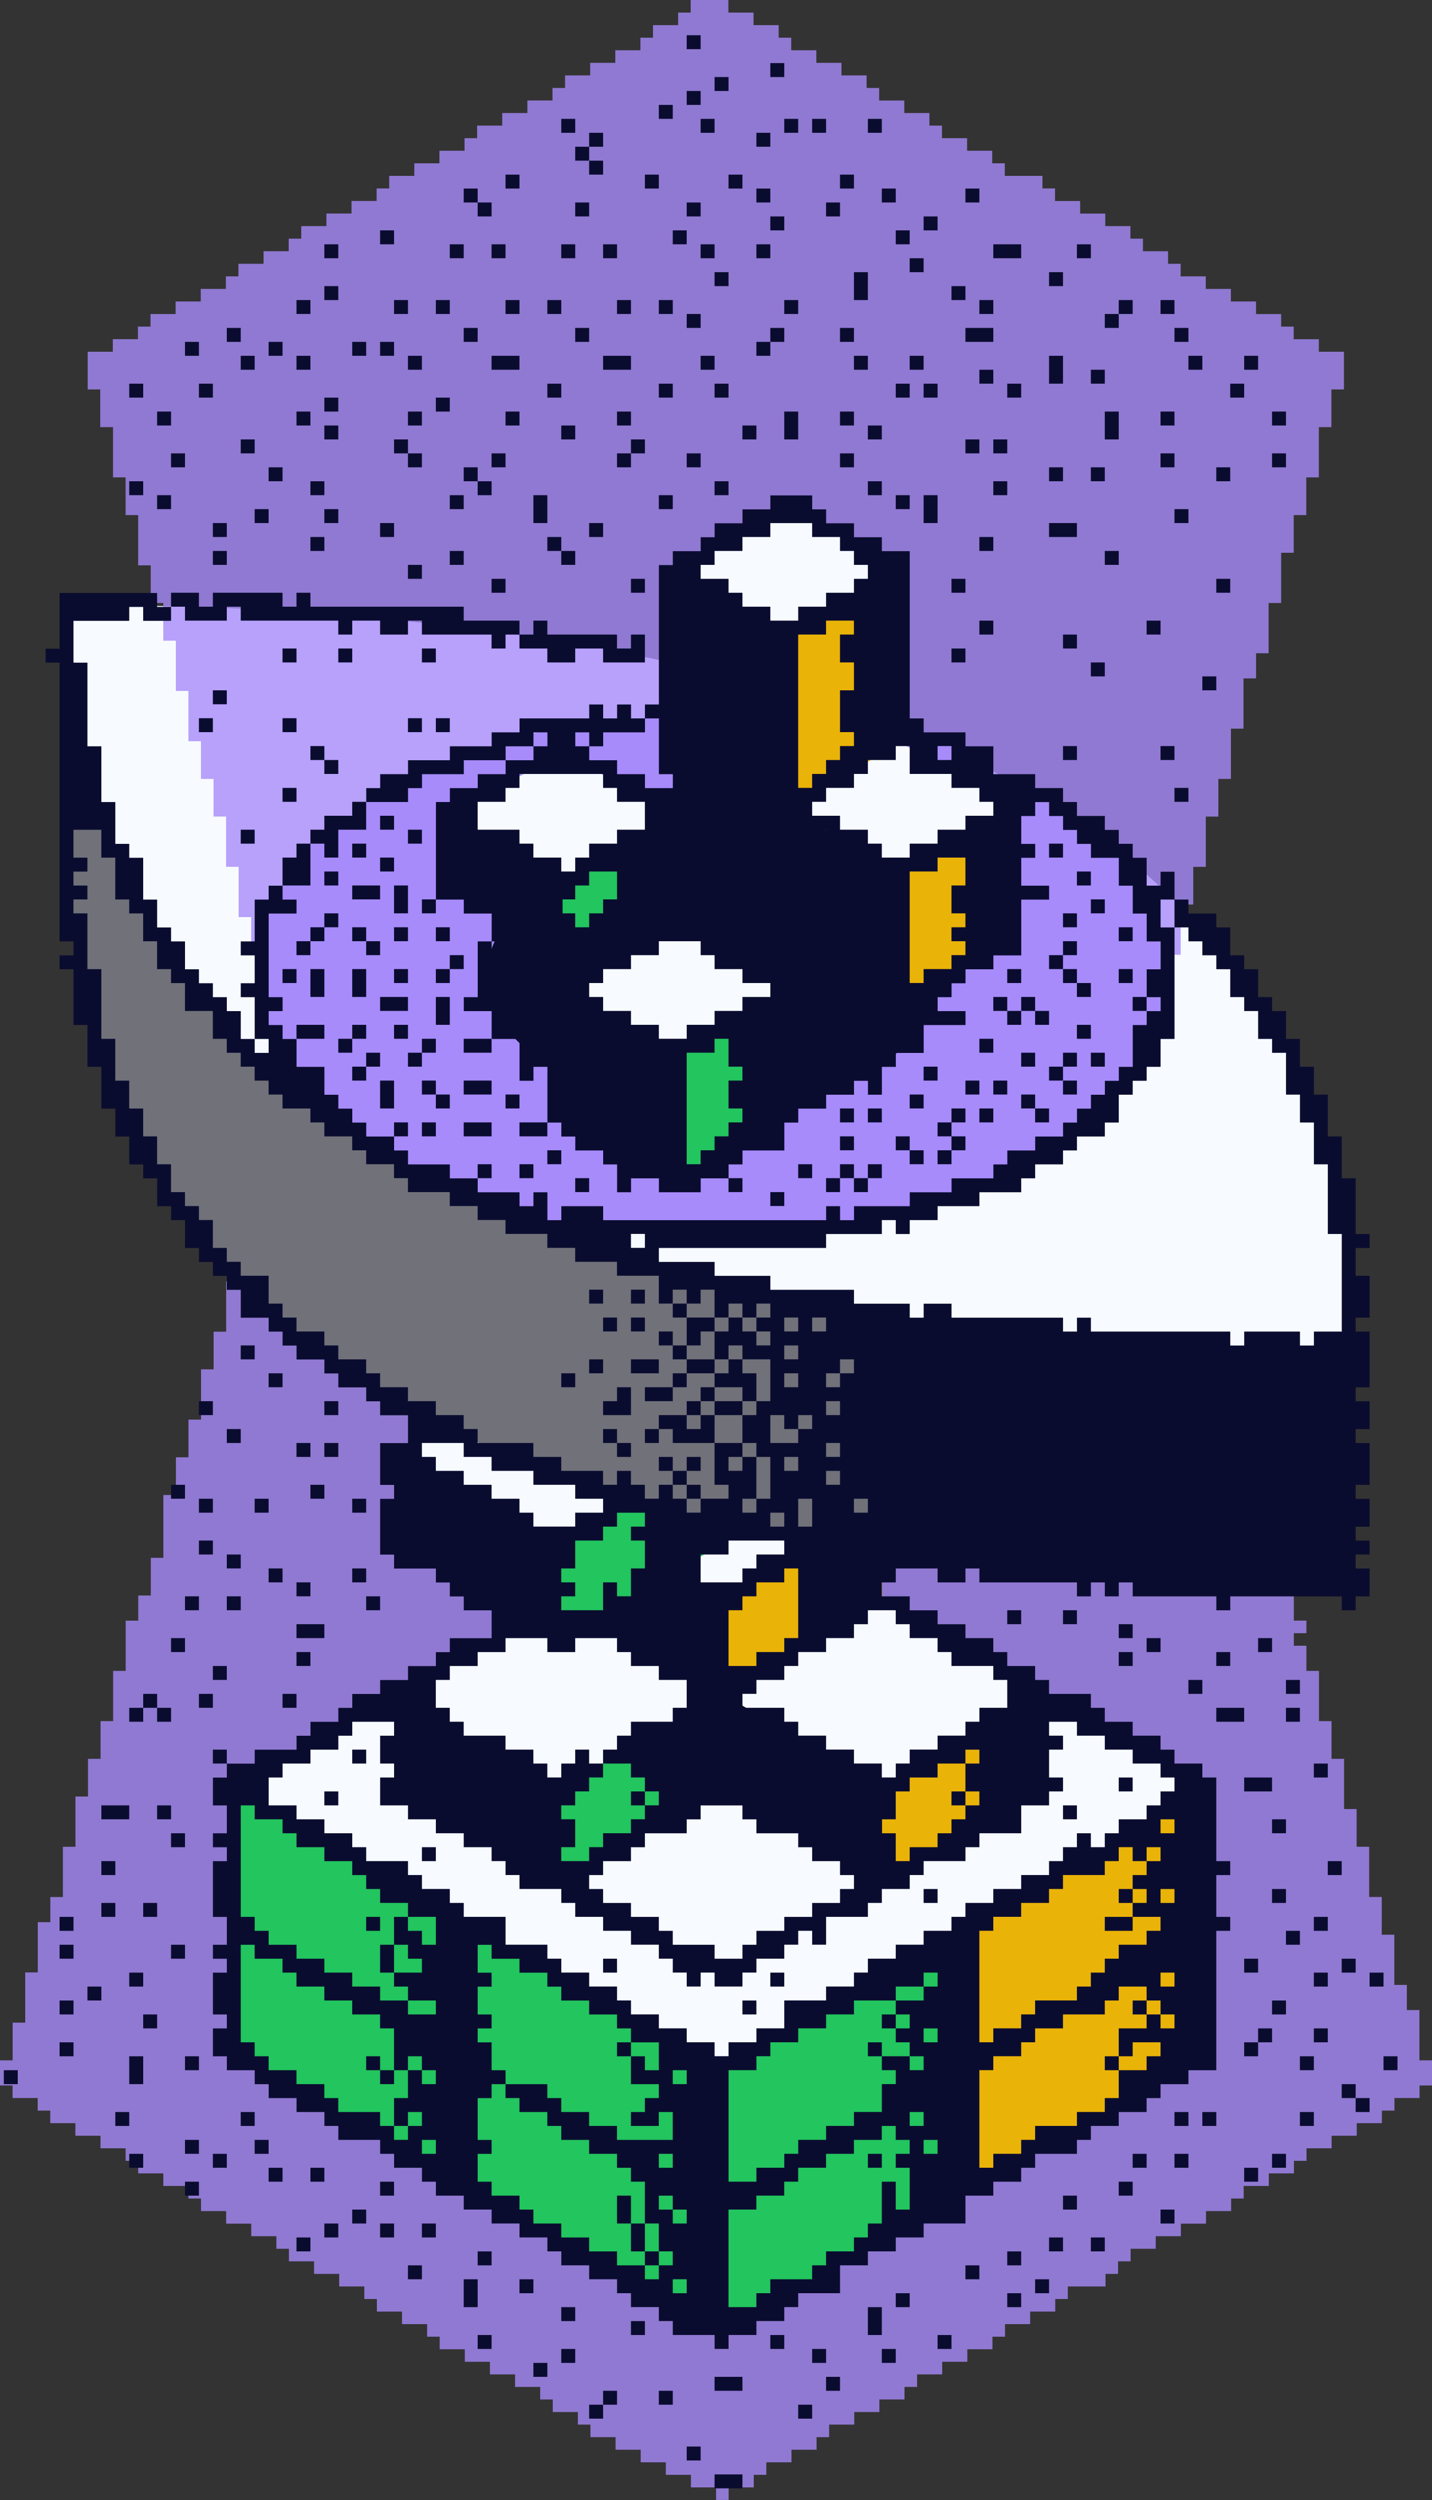
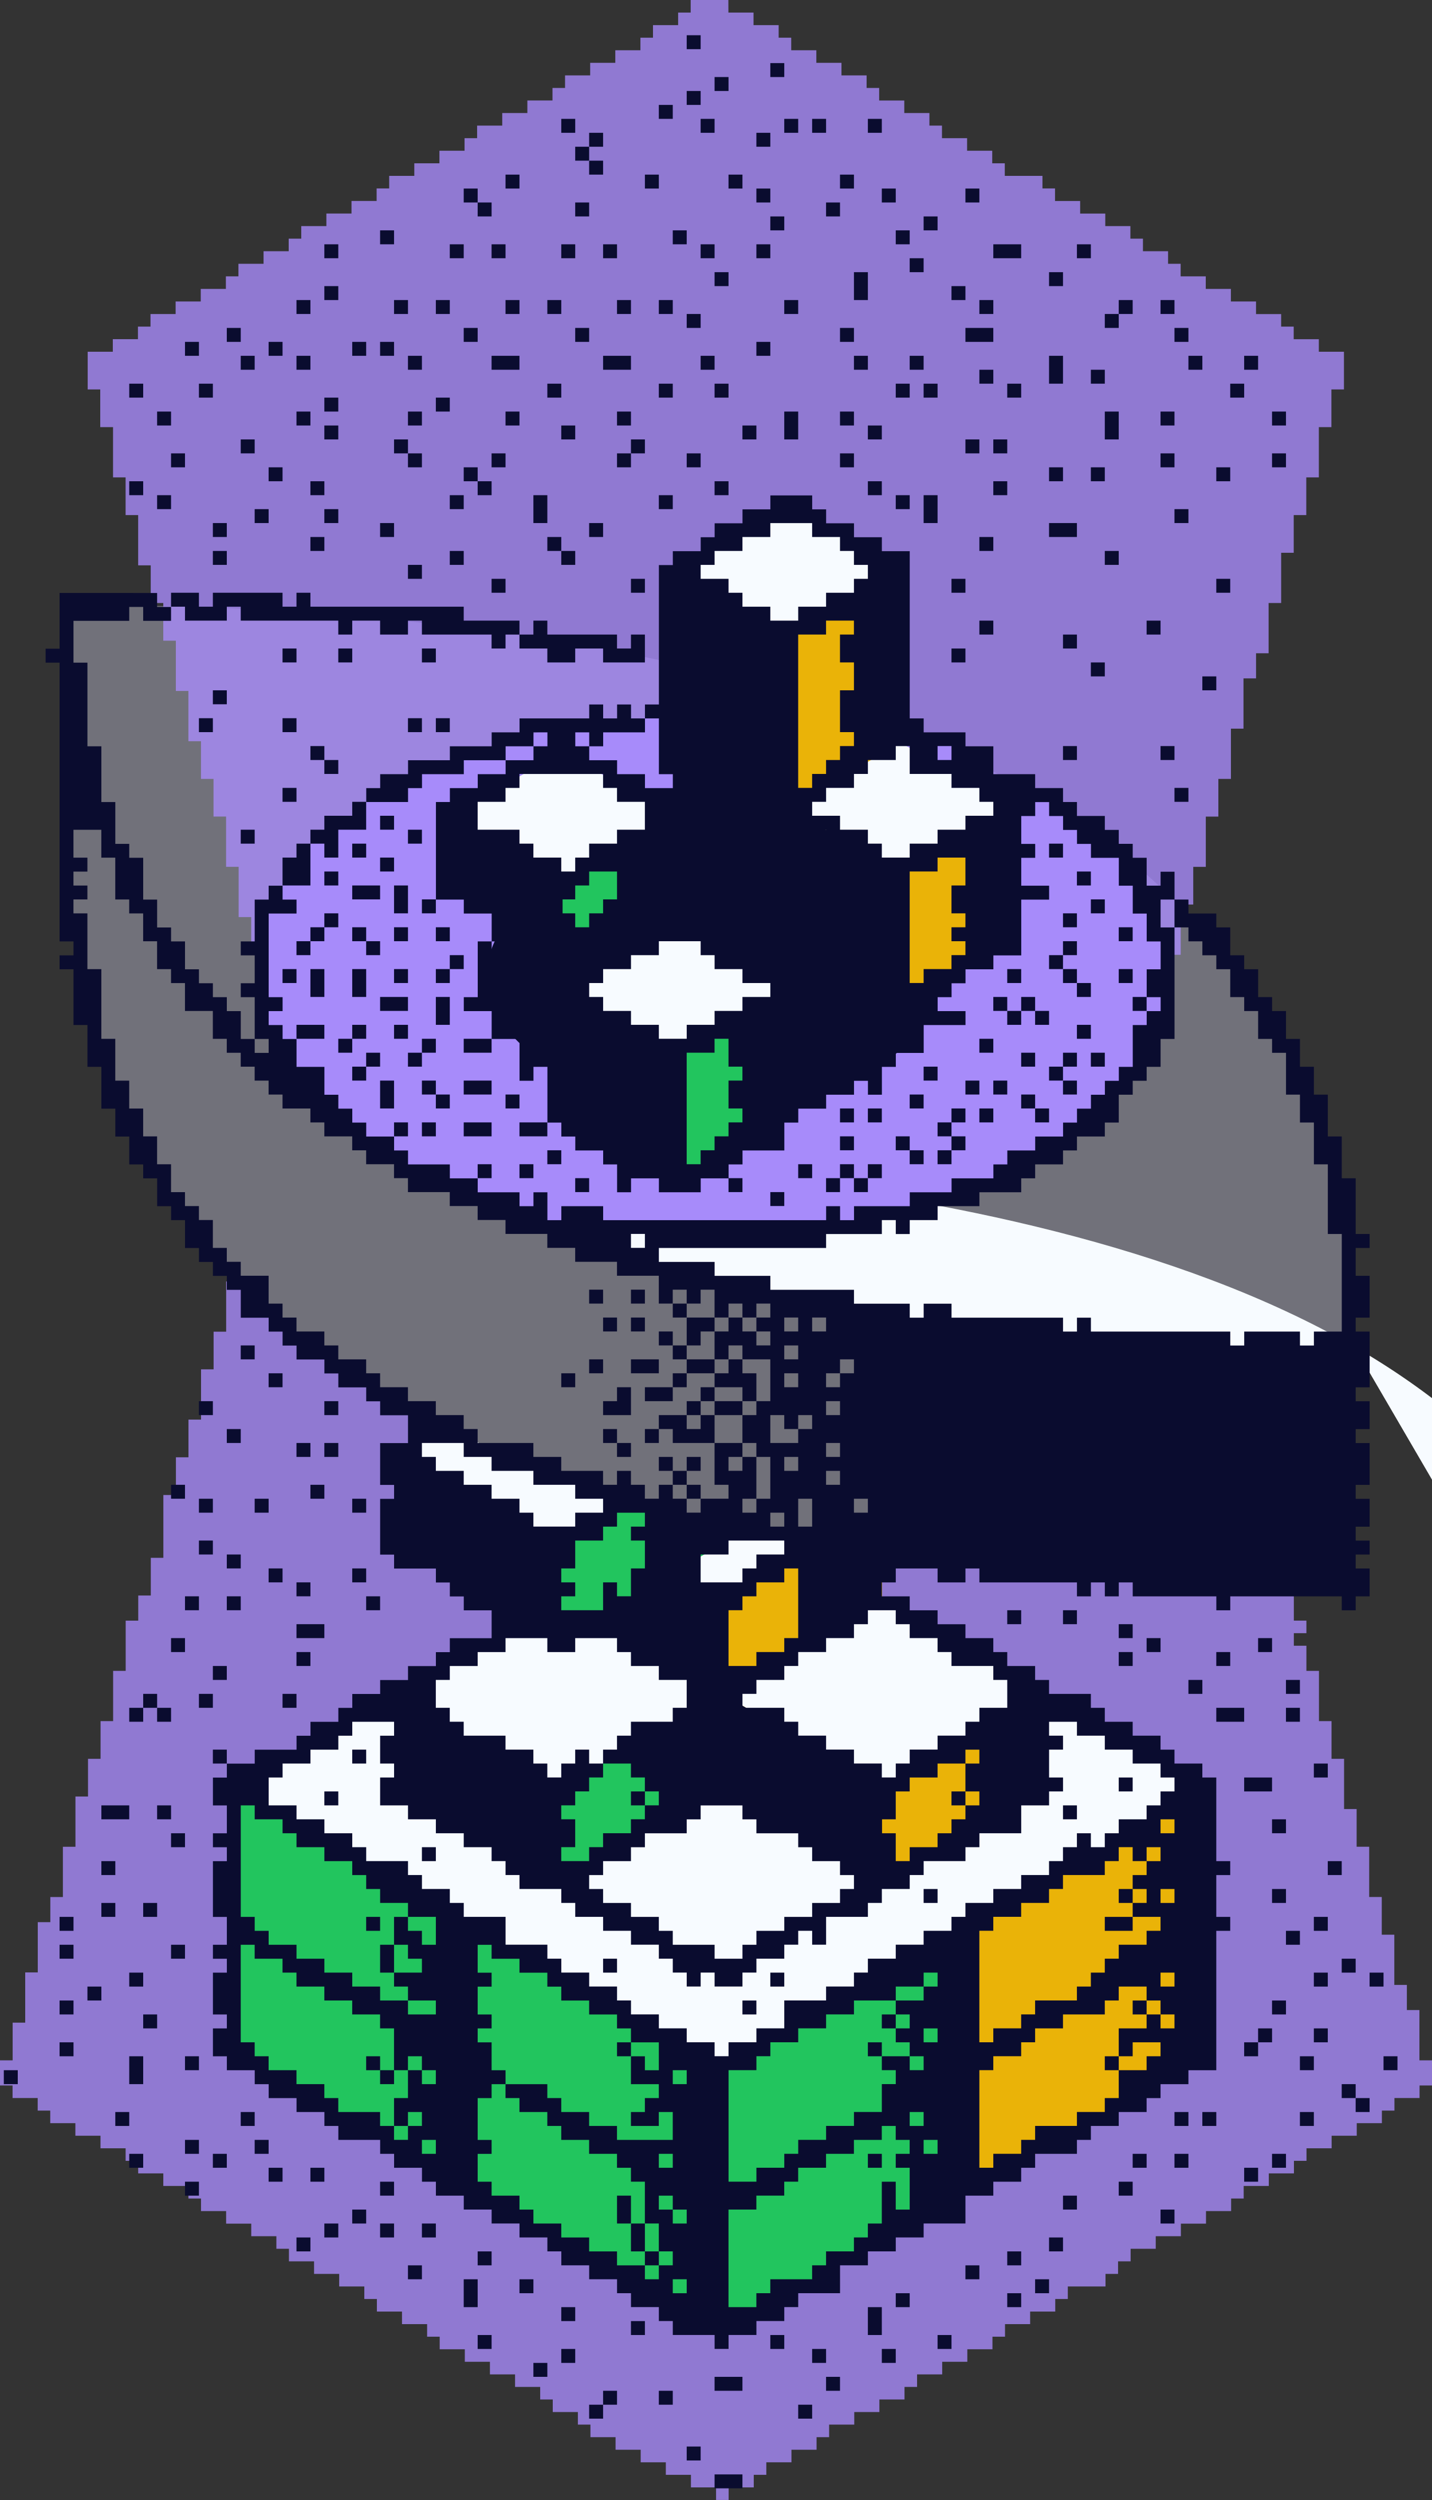
<svg xmlns="http://www.w3.org/2000/svg" id="b" data-name="Layer 2" width="121.213" height="211.59" viewBox="0 0 121.213 211.59">
  <rect x="0" y="0" width="121.213" height="211.59" fill="#333333" stroke="none" />
  <g id="c" data-name="Layer 1">
    <g>
      <path d="M120.149,174.376v-4.253h-1.063v-2.127h-1.063v-4.253h-1.063v-3.189h-1.063v-4.254h-1.063v-3.189h-1.063v-4.253h-1.063v-3.19h-1.063v-4.253h-1.063v-2.127h-1.063v-1.064h1.063v-1.063h-1.063v-3.19h-1.063v-3.19h-1.063v-3.189h-1.063v-4.253h-1.063v-1.063h1.063v-1.063h-1.063v-2.127h-1.063v-2.127h-1.063v-5.316h-1.063v-2.127h-1.063v-3.189h-3.19v-1.064h-1.063v-1.063h-3.189v-1.063h-2.127v-1.063h-1.063v-1.063h-3.189v-.907c-.064.017-.117.043-.184.056-8.95,1.761-16.987,4.383-26.22,4.328-7.061-.041-16.592-.212-22.604-4.42-.013-.009-.021-.02-.034-.029-1.374.02-2.748.037-4.122.042v.93h-2.126v1.063h-2.127v1.063h-3.19v1.063h-1.063v1.063h-3.19v1.064h-1.063v1.063h-1.063v1.064h-1.063v4.253h-1.063v3.19h-1.063v4.253h-1.063v3.19h-1.063v3.19h-1.063v5.316h-1.063v3.19h-1.063v2.127h-1.063v4.253h-1.063v4.253h-1.063v3.19h-1.063v3.19h-1.063v4.253h-1.063v4.254h-1.063v2.127h-1.063v4.253h-1.063v4.253h-1.063v3.19H0v2.127h1.063v1.063h2.127v1.063h1.063v1.063h2.127v1.063h2.127v1.063h2.127v1.063h1.063v1.063h2.127v1.063h2.127v1.063h1.063v1.063h2.127v1.064h2.127v1.063h2.127v1.063h1.063v1.063h2.127v1.063h2.127v1.063h2.127v1.063h1.063v1.063h2.126v1.063h2.127v1.062h1.064v1.064h2.126v1.062h2.127v1.064h2.127v1.062h2.127v1.064h1.063v1.063h2.127v1.062h1.063v1.064h2.127v1.062h2.127v1.064h2.127v1.062h2.127v1.063h2.127v1.063h1.063v-1.063h2.127v-1.063h1.063v-1.062h2.127v-1.064h2.127v-1.062h1.063v-1.064h2.127v-1.062h2.127v-1.063h2.127v-1.064h1.063v-1.062h2.127v-1.064h2.127v-1.062h2.127v-1.064h1.063v-1.062h2.127v-1.063h2.126v-1.063h1.063v-1.063h3.191v-1.063h1.062v-1.063h1.063v-1.063h2.127v-1.063h2.127v-1.063h2.127v-1.064h2.127v-1.063h1.063v-1.063h2.127v-1.063h2.127v-1.063h1.063v-1.063h2.127v-1.063h2.127v-1.063h2.127v-1.063h1.063v-1.063h2.127v-1.063h1.063v-2.127h-1.063Z" fill="#a78bfa" fill-rule="evenodd" opacity=".8" stroke-width="0" />
      <g>
        <g>
          <g>
            <polygon points="19.74 151.283 19.74 173.716 60.949 197.507 60.952 175.073 19.74 151.283" fill="#f7fbff" stroke-width="0" />
            <polygon points="60.949 175.075 60.949 197.507 102.157 173.716 102.157 151.283 60.949 175.075" fill="#f7fbff" stroke-width="0" />
            <polygon points="19.762 151.349 60.971 175.141 102.179 151.349 60.971 127.557 19.762 151.349" fill="#f7fbff" stroke-width="0" />
            <polygon points="60.949 167.144 88.421 151.283 60.949 135.422 60.949 167.144" fill="#0a0c2f" stroke-width="0" />
            <polygon points="33.476 151.283 60.949 167.144 60.949 135.422 33.476 151.283" fill="#f7fbff" stroke-width="0" />
          </g>
          <g>
            <g>
              <polygon points="47.304 127.558 47.304 159.154 60.986 167.053 60.986 135.457 47.304 127.558" fill="#0a0c2f" stroke-width="0" />
              <polygon points="74.668 127.558 60.986 119.659 47.304 127.558 60.986 135.457 74.668 127.558" fill="#f7fbff" stroke-width="0" />
              <polygon points="60.986 135.457 60.986 167.053 74.668 159.154 74.668 127.558 60.986 135.457" fill="#eab308" stroke-width="0" />
            </g>
            <g>
              <polygon points="60.979 143.277 60.979 151.283 74.661 159.182 74.661 151.176 60.979 143.277" fill="#0a0c2f" stroke-width="0" />
              <polygon points="88.343 143.277 74.661 135.378 60.979 143.277 74.661 151.176 88.343 143.277" fill="#f7fbff" stroke-width="0" />
              <polygon points="74.661 151.176 74.661 159.182 88.343 151.283 88.343 143.277 74.661 151.176" fill="#eab308" stroke-width="0" />
            </g>
            <g>
              <polygon points="33.623 143.356 33.623 151.334 47.304 159.233 47.304 151.255 33.623 143.356" fill="#0a0c2f" stroke-width="0" />
              <polygon points="60.887 143.621 47.205 135.722 33.523 143.621 47.205 151.52 60.887 143.621" fill="#f7fbff" stroke-width="0" />
              <polygon points="47.304 151.422 47.304 159.259 60.986 151.36 60.986 143.523 47.304 151.422" fill="#22c55e" stroke-width="0" />
            </g>
            <polygon points="74.63 159.182 60.949 151.283 47.267 159.182 60.949 167.081 74.63 159.182" fill="#f7fbff" stroke-width="0" />
            <g>
              <polygon points="33.623 122.791 33.623 130.769 47.304 138.668 47.304 130.69 33.623 122.791" fill="#0a0c2f" stroke-width="0" />
              <polygon points="60.986 122.791 47.304 114.892 33.623 122.791 47.304 130.69 60.986 122.791" fill="#f7fbff" stroke-width="0" />
              <polygon points="47.304 130.69 47.304 138.668 60.986 130.769 60.986 122.791 47.304 130.69" fill="#22c55e" stroke-width="0" />
            </g>
          </g>
        </g>
        <polygon points="19.74 173.716 39.967 185.394 39.97 162.959 19.74 151.283 19.74 173.716" fill="#22c55e" stroke-width="0" />
        <polygon points="39.967 185.394 60.945 197.507 60.949 175.073 39.967 162.961 39.967 185.394" fill="#22c55e" stroke-width="0" />
        <polygon points="102.157 173.917 81.93 185.594 81.927 163.159 102.157 151.484 102.157 173.917" fill="#eab308" stroke-width="0" />
        <polygon points="81.93 185.394 60.952 197.507 60.949 175.073 81.93 162.961 81.93 185.394" fill="#22c55e" stroke-width="0" />
      </g>
      <path d="M87.306,67.067C57.311,49.749,6.037,51.275,6.037,51.275v20.313s-2.643,29.603,27.352,46.921c29.995,17.318,81.269,15.792,81.269,15.792v-20.313s2.643-29.603-27.352-46.921Z" fill="#71717a" stroke-width="0" />
-       <path d="M114.658,113.988s-51.274,1.526-81.269-15.792C3.394,80.878,6.037,51.275,6.037,51.275c0,0,51.274-1.526,81.269,15.792,29.995,17.318,27.352,46.921,27.352,46.921Z" fill="#f7fbff" stroke-width="0" />
+       <path d="M114.658,113.988s-51.274,1.526-81.269-15.792c0,0,51.274-1.526,81.269,15.792,29.995,17.318,27.352,46.921,27.352,46.921Z" fill="#f7fbff" stroke-width="0" />
      <path d="M8.506,36.151h1.063v4.253h1.063v3.189h1.063v4.254h1.063v3.189h1.063v3.19h1.063v4.253h1.063v4.253h1.063v3.19h1.063v3.19h1.063v4.253h1.063v4.253h1.063v2.127h1.063v4.253h1.063v3.19h1.063v2.127h1.063v1.064h1.063v1.063h1.063v1.063h1.063v1.063h1.063v1.063h1.063v1.063h1.063v.173c.416-.615,1.098-1.053,2.066-1.056,8.691-.028,17.382-.449,26.073-.316,8.391.129,17.273,2.216,25.567.584,1.157-.228,2.074.249,2.647.985v-.369h3.19v-2.127h2.127v-1.063h1.062v-2.126h1.063v-1.064h1.063v-2.127h1.063v-3.19h1.063v-3.189h1.063v-4.254h1.063v-3.189h1.063v-4.253h1.063v-3.19h1.063v-4.253h1.063v-4.254h1.063v-2.127h1.063v-4.253h1.063v-4.253h1.063v-3.19h1.063v-3.189h1.063v-4.253h1.063v-3.19h1.063v-3.19h-2.127v-1.063h-2.127v-1.064h-1.063v-1.063h-2.127v-1.064h-2.127v-1.063h-2.127v-1.064h-2.127v-1.063h-1.063v-1.063h-2.127v-1.064h-1.063v-1.063h-2.126v-1.063h-2.127v-1.063h-2.127v-1.063h-1.063v-1.063h-3.189v-1.063h-1.063v-1.063h-2.127v-1.063h-2.127v-1.063h-1.063v-1.063h-2.127v-1.063h-2.127v-1.063h-1.063v-1.063h-2.127v-1.063h-2.127v-1.063h-2.127v-1.063h-1.063v-1.064h-2.127v-1.063h-2.127V0h-3.19v1.063h-1.063v1.063h-2.127v1.064h-1.063v1.063h-2.127v1.063h-2.127v1.063h-2.127v1.063h-1.063v1.063h-2.127v1.063h-2.127v1.063h-2.127v1.063h-1.063v1.063h-2.126v1.063h-2.127v1.063h-2.126v1.063h-1.063v1.063h-2.127v1.063h-2.127v1.063h-2.127v1.063h-1.063v1.064h-2.127v1.063h-2.127v1.063h-1.063v1.064h-2.127v1.063h-2.127v1.064h-2.127v1.063h-1.063v1.064h-2.127v1.063h-2.127v3.19h1.063v3.19Z" fill="#a78bfa" fill-rule="evenodd" opacity=".8" stroke-width="0" />
      <path d="M87.502,98.309c-8.375,4.835-17.68,5.97-30.766,5.951-9.99-.014-16.822-1.937-23.383-5.725-10.166-5.87-13.834-14.694-10.442-22.223.268-.595.753-.939,1.109-1.52.778-1.266,1.594-2.741,2.798-3.915.671-.654,2.359-1.144,3.157-1.761.523-.404.647-.992,1.225-1.378.6-.401,1.331-.403,1.99-.784,2.521-2.059,6.337-2.99,9.5-4.043,1.923-.64,3.707-1.331,4.602-1.105,8.579-1.757,18.237-1.733,26.923.131,1.935.415,5.184-.341,6.407,1.129,2.937,3.531,4.74,2.49,7.147,3.88,14.997,8.659,14.619,22.769-.269,31.365Z" fill="#a78bfa" stroke-width="0" />
      <path d="M73.925,90.47c-7.444,4.298-19.558,4.273-27.057-.057-7.499-4.329-7.543-11.323-.098-15.621,7.444-4.298,19.558-4.273,27.057.057,7.499,4.329,7.543,11.323.098,15.621Z" fill="#0a0c2f" stroke-width="0" />
      <g>
        <polygon points="57.162 48.388 57.162 69.082 66.705 74.592 66.705 53.897 57.162 48.388" fill="#0a0c2f" stroke-width="0" />
        <polygon points="76.248 48.388 66.705 42.878 57.162 48.388 66.705 53.897 76.248 48.388" fill="#f7fbff" stroke-width="0" />
        <polygon points="66.705 53.897 66.705 74.592 76.248 69.082 76.248 48.388 66.705 53.897" fill="#eab308" stroke-width="0" />
      </g>
      <g>
        <polygon points="38.078 69.115 38.078 74.771 47.621 80.281 47.621 74.625 38.078 69.115" fill="#0a0c2f" stroke-width="0" />
        <polygon points="57.164 69.115 47.621 63.606 38.078 69.115 47.621 74.625 57.164 69.115" fill="#f7fbff" stroke-width="0" />
        <polygon points="47.621 74.625 47.621 80.281 57.164 74.771 57.164 69.115 47.621 74.625" fill="#22c55e" stroke-width="0" />
      </g>
      <g>
        <polygon points="66.711 68.373 66.711 79.392 76.254 84.902 76.254 73.883 66.711 68.373" fill="#0a0c2f" stroke-width="0" />
        <polygon points="85.797 68.373 76.254 62.864 66.711 68.373 76.254 73.883 85.797 68.373" fill="#f7fbff" stroke-width="0" />
        <polygon points="76.254 73.883 76.254 84.902 85.797 79.392 85.797 68.373 76.254 73.883" fill="#eab308" stroke-width="0" />
      </g>
      <g>
        <polygon points="47.602 83.764 47.602 94.783 57.145 100.293 57.145 89.274 47.602 83.764" fill="#0a0c2f" stroke-width="0" />
        <polygon points="66.687 83.764 57.145 78.255 47.602 83.764 57.145 89.274 66.687 83.764" fill="#f7fbff" stroke-width="0" />
        <polygon points="57.145 89.274 57.145 100.293 66.687 94.783 66.687 83.764 57.145 89.274" fill="#22c55e" stroke-width="0" />
      </g>
      <g>
        <rect x="25.096" y="189.369" width="1.18" height="1.179" fill="#0a0c2f" stroke-width="0" />
        <rect x="26.276" y="183.471" width="1.18" height="1.179" fill="#0a0c2f" stroke-width="0" />
        <rect x="22.737" y="183.471" width="1.18" height="1.179" fill="#0a0c2f" stroke-width="0" />
        <rect x="27.455" y="188.19" width="1.18" height="1.179" fill="#0a0c2f" stroke-width="0" />
        <rect x="20.377" y="178.752" width="1.18" height="1.18" fill="#0a0c2f" stroke-width="0" />
        <rect x="21.557" y="181.111" width="1.18" height="1.18" fill="#0a0c2f" stroke-width="0" />
        <rect x="18.018" y="182.291" width="1.18" height="1.179" fill="#0a0c2f" stroke-width="0" />
        <rect x="27.455" y="43.091" width="1.18" height="1.179" fill="#0a0c2f" stroke-width="0" />
        <rect x="34.533" y="191.729" width="1.18" height="1.179" fill="#0a0c2f" stroke-width="0" />
        <rect x="26.276" y="45.45" width="1.18" height="1.18" fill="#0a0c2f" stroke-width="0" />
        <rect x="26.276" y="40.731" width="1.18" height="1.179" fill="#0a0c2f" stroke-width="0" />
        <rect x="32.174" y="184.65" width="1.18" height="1.18" fill="#0a0c2f" stroke-width="0" />
        <rect x="32.174" y="188.19" width="1.18" height="1.179" fill="#0a0c2f" stroke-width="0" />
        <rect x="29.815" y="187.01" width="1.18" height="1.18" fill="#0a0c2f" stroke-width="0" />
        <rect x="16.838" y="130.386" width="1.18" height="1.18" fill="#0a0c2f" stroke-width="0" />
        <rect x="14.479" y="164.596" width="1.18" height="1.18" fill="#0a0c2f" stroke-width="0" />
        <rect x="13.299" y="152.799" width="1.18" height="1.18" fill="#0a0c2f" stroke-width="0" />
        <rect x="41.611" y="48.989" width="1.18" height="1.179" fill="#0a0c2f" stroke-width="0" />
        <rect x="12.12" y="161.057" width="1.18" height="1.179" fill="#0a0c2f" stroke-width="0" />
        <rect x="12.12" y="170.494" width="1.18" height="1.18" fill="#0a0c2f" stroke-width="0" />
        <rect x="15.659" y="184.65" width="1.18" height="1.18" fill="#0a0c2f" stroke-width="0" />
        <rect x="18.018" y="141.003" width="1.18" height="1.179" fill="#0a0c2f" stroke-width="0" />
        <rect x="16.838" y="126.847" width="1.18" height="1.18" fill="#0a0c2f" stroke-width="0" />
        <rect x="15.659" y="181.111" width="1.18" height="1.18" fill="#0a0c2f" stroke-width="0" />
        <rect x="16.838" y="118.589" width="1.18" height="1.18" fill="#0a0c2f" stroke-width="0" />
        <rect x="15.659" y="174.034" width="1.18" height="1.179" fill="#0a0c2f" stroke-width="0" />
        <rect x="32.174" y="19.497" width="1.18" height="1.179" fill="#0a0c2f" stroke-width="0" />
        <rect x="45.15" y="199.986" width="1.18" height="1.179" fill="#0a0c2f" stroke-width="0" />
        <rect x="22.737" y="28.935" width="1.18" height="1.179" fill="#0a0c2f" stroke-width="0" />
        <rect x="60.486" y="209.423" width="2.359" height="1.179" fill="#0a0c2f" stroke-width="0" />
        <rect x="60.486" y="201.166" width="2.359" height="1.18" fill="#0a0c2f" stroke-width="0" />
        <rect x="55.767" y="202.346" width="1.18" height="1.179" fill="#0a0c2f" stroke-width="0" />
        <rect x="53.408" y="196.447" width="1.18" height="1.179" fill="#0a0c2f" stroke-width="0" />
        <rect x="65.205" y="197.627" width="1.18" height="1.179" fill="#0a0c2f" stroke-width="0" />
        <rect x="68.744" y="198.806" width="1.18" height="1.18" fill="#0a0c2f" stroke-width="0" />
        <rect x="21.557" y="43.091" width="1.18" height="1.179" fill="#0a0c2f" stroke-width="0" />
        <rect x="40.432" y="40.731" width="1.18" height="1.179" fill="#0a0c2f" stroke-width="0" />
        <rect x="51.049" y="202.346" width="1.18" height="1.179" fill="#0a0c2f" stroke-width="0" />
        <rect x="69.923" y="201.166" width="1.18" height="1.18" fill="#0a0c2f" stroke-width="0" />
        <rect x="67.564" y="203.525" width="1.18" height="1.179" fill="#0a0c2f" stroke-width="0" />
        <rect x="39.252" y="27.755" width="1.18" height="1.18" fill="#0a0c2f" stroke-width="0" />
        <rect x="58.127" y="207.064" width="1.18" height="1.18" fill="#0a0c2f" stroke-width="0" />
        <rect x="20.377" y="30.114" width="1.18" height="1.18" fill="#0a0c2f" stroke-width="0" />
        <rect x="35.713" y="188.19" width="1.18" height="1.179" fill="#0a0c2f" stroke-width="0" />
        <rect x="16.838" y="32.474" width="1.18" height="1.179" fill="#0a0c2f" stroke-width="0" />
        <rect x="40.432" y="197.627" width="1.18" height="1.179" fill="#0a0c2f" stroke-width="0" />
        <rect x="19.198" y="27.755" width="1.18" height="1.18" fill="#0a0c2f" stroke-width="0" />
        <rect x="22.737" y="39.552" width="1.18" height="1.179" fill="#0a0c2f" stroke-width="0" />
        <rect x="40.432" y="190.549" width="1.18" height="1.18" fill="#0a0c2f" stroke-width="0" />
        <rect x="39.252" y="192.908" width="1.18" height="2.359" fill="#0a0c2f" stroke-width="0" />
        <rect x="43.971" y="192.908" width="1.18" height="1.18" fill="#0a0c2f" stroke-width="0" />
        <rect x="47.51" y="195.267" width="1.18" height="1.18" fill="#0a0c2f" stroke-width="0" />
        <rect x="47.51" y="198.806" width="1.18" height="1.18" fill="#0a0c2f" stroke-width="0" />
        <rect x="10.94" y="174.034" width="1.18" height="2.359" fill="#0a0c2f" stroke-width="0" />
        <rect x="49.869" y="203.525" width="1.18" height="1.179" fill="#0a0c2f" stroke-width="0" />
        <rect x="16.838" y="143.362" width="1.18" height="1.179" fill="#0a0c2f" stroke-width="0" />
        <rect x="13.299" y="34.833" width="1.18" height="1.179" fill="#0a0c2f" stroke-width="0" />
        <rect x="15.659" y="28.935" width="1.18" height="1.179" fill="#0a0c2f" stroke-width="0" />
        <rect x="38.072" y="20.677" width="1.18" height="1.179" fill="#0a0c2f" stroke-width="0" />
        <rect x="38.072" y="46.63" width="1.18" height="1.179" fill="#0a0c2f" stroke-width="0" />
        <rect x="39.252" y="39.552" width="1.18" height="1.179" fill="#0a0c2f" stroke-width="0" />
        <rect x="27.455" y="24.216" width="1.18" height="1.179" fill="#0a0c2f" stroke-width="0" />
        <rect x="38.072" y="41.911" width="1.18" height="1.18" fill="#0a0c2f" stroke-width="0" />
        <rect x="41.611" y="20.677" width="1.18" height="1.179" fill="#0a0c2f" stroke-width="0" />
        <rect x="40.432" y="17.138" width="1.18" height="1.179" fill="#0a0c2f" stroke-width="0" />
        <rect x="41.611" y="38.372" width="1.18" height="1.18" fill="#0a0c2f" stroke-width="0" />
        <rect x="42.791" y="25.395" width="1.18" height="1.18" fill="#0a0c2f" stroke-width="0" />
        <rect x="18.018" y="44.27" width="1.18" height="1.179" fill="#0a0c2f" stroke-width="0" />
        <rect x="39.252" y="15.958" width="1.18" height="1.18" fill="#0a0c2f" stroke-width="0" />
        <rect x="34.533" y="38.372" width="1.18" height="1.18" fill="#0a0c2f" stroke-width="0" />
        <rect x="34.533" y="30.114" width="1.18" height="1.18" fill="#0a0c2f" stroke-width="0" />
        <rect x="34.533" y="34.833" width="1.18" height="1.179" fill="#0a0c2f" stroke-width="0" />
        <rect x="32.174" y="44.27" width="1.18" height="1.179" fill="#0a0c2f" stroke-width="0" />
        <rect x="33.354" y="25.395" width="1.18" height="1.18" fill="#0a0c2f" stroke-width="0" />
        <rect x="32.174" y="28.935" width="1.18" height="1.179" fill="#0a0c2f" stroke-width="0" />
        <rect x="34.533" y="47.809" width="1.18" height="1.18" fill="#0a0c2f" stroke-width="0" />
        <rect x="36.893" y="25.395" width="1.18" height="1.18" fill="#0a0c2f" stroke-width="0" />
        <rect x="36.893" y="33.653" width="1.18" height="1.18" fill="#0a0c2f" stroke-width="0" />
        <rect x="20.377" y="37.192" width="1.18" height="1.179" fill="#0a0c2f" stroke-width="0" />
        <rect x="27.455" y="20.677" width="1.18" height="1.179" fill="#0a0c2f" stroke-width="0" />
        <rect x="29.815" y="28.935" width="1.18" height="1.179" fill="#0a0c2f" stroke-width="0" />
        <rect x="25.096" y="25.395" width="1.18" height="1.18" fill="#0a0c2f" stroke-width="0" />
        <rect x="33.354" y="37.192" width="1.18" height="1.179" fill="#0a0c2f" stroke-width="0" />
        <rect x="10.94" y="144.542" width="1.18" height="1.18" fill="#0a0c2f" stroke-width="0" />
        <rect x="12.12" y="143.362" width="1.18" height="1.179" fill="#0a0c2f" stroke-width="0" />
        <rect x="14.479" y="125.667" width="1.18" height="1.179" fill="#0a0c2f" stroke-width="0" />
        <rect x="14.479" y="138.643" width="1.18" height="1.18" fill="#0a0c2f" stroke-width="0" />
        <rect x="15.659" y="135.105" width="1.18" height="1.179" fill="#0a0c2f" stroke-width="0" />
        <rect x="13.299" y="144.542" width="1.18" height="1.18" fill="#0a0c2f" stroke-width="0" />
        <rect x="10.94" y="182.291" width="1.18" height="1.179" fill="#0a0c2f" stroke-width="0" />
        <rect x="18.018" y="46.63" width="1.18" height="1.179" fill="#0a0c2f" stroke-width="0" />
        <rect x="8.581" y="161.057" width="1.18" height="1.179" fill="#0a0c2f" stroke-width="0" />
        <rect x="14.479" y="155.159" width="1.18" height="1.18" fill="#0a0c2f" stroke-width="0" />
        <rect x="8.581" y="157.518" width="1.18" height="1.179" fill="#0a0c2f" stroke-width="0" />
        <rect x="9.76" y="178.752" width="1.18" height="1.18" fill="#0a0c2f" stroke-width="0" />
        <rect x="8.581" y="152.799" width="2.359" height="1.18" fill="#0a0c2f" stroke-width="0" />
        <rect x="10.94" y="166.955" width="1.18" height="1.18" fill="#0a0c2f" stroke-width="0" />
        <rect x="25.096" y="34.833" width="1.18" height="1.179" fill="#0a0c2f" stroke-width="0" />
        <rect x="10.94" y="32.474" width="1.18" height="1.179" fill="#0a0c2f" stroke-width="0" />
        <rect x="25.096" y="30.114" width="1.18" height="1.18" fill="#0a0c2f" stroke-width="0" />
        <rect x="27.455" y="36.012" width="1.18" height="1.18" fill="#0a0c2f" stroke-width="0" />
        <rect x="7.401" y="168.135" width="1.18" height="1.179" fill="#0a0c2f" stroke-width="0" />
        <rect x="27.455" y="33.653" width="1.18" height="1.18" fill="#0a0c2f" stroke-width="0" />
        <rect x="13.299" y="41.911" width="1.18" height="1.18" fill="#0a0c2f" stroke-width="0" />
        <rect x="14.479" y="38.372" width="1.18" height="1.18" fill="#0a0c2f" stroke-width="0" />
        <rect x="5.042" y="164.596" width="1.18" height="1.18" fill="#0a0c2f" stroke-width="0" />
        <rect x="5.042" y="169.315" width="1.18" height="1.179" fill="#0a0c2f" stroke-width="0" />
        <rect x="5.042" y="162.237" width="1.18" height="1.18" fill="#0a0c2f" stroke-width="0" />
        <rect x="5.042" y="172.854" width="1.18" height="1.18" fill="#0a0c2f" stroke-width="0" />
        <rect x="10.94" y="40.731" width="1.18" height="1.179" fill="#0a0c2f" stroke-width="0" />
        <rect x=".323" y="175.213" width="1.18" height="1.18" fill="#0a0c2f" stroke-width="0" />
        <rect x="55.767" y="41.911" width="1.18" height="1.18" fill="#0a0c2f" stroke-width="0" />
        <rect x="84.079" y="37.192" width="1.18" height="1.179" fill="#0a0c2f" stroke-width="0" />
        <rect x="84.079" y="40.731" width="1.18" height="1.179" fill="#0a0c2f" stroke-width="0" />
        <rect x="82.9" y="25.395" width="1.18" height="1.18" fill="#0a0c2f" stroke-width="0" />
        <rect x="81.72" y="15.958" width="1.18" height="1.18" fill="#0a0c2f" stroke-width="0" />
        <rect x="80.54" y="48.989" width="1.18" height="1.179" fill="#0a0c2f" stroke-width="0" />
        <rect x="82.9" y="31.294" width="1.18" height="1.179" fill="#0a0c2f" stroke-width="0" />
        <rect x="80.54" y="54.887" width="1.18" height="1.179" fill="#0a0c2f" stroke-width="0" />
        <rect x="80.54" y="24.216" width="1.18" height="1.179" fill="#0a0c2f" stroke-width="0" />
        <rect x="81.72" y="37.192" width="1.18" height="1.179" fill="#0a0c2f" stroke-width="0" />
        <rect x="82.9" y="45.45" width="1.18" height="1.18" fill="#0a0c2f" stroke-width="0" />
        <rect x="84.079" y="20.677" width="2.359" height="1.179" fill="#0a0c2f" stroke-width="0" />
        <rect x="85.259" y="32.474" width="1.18" height="1.179" fill="#0a0c2f" stroke-width="0" />
        <rect x="81.72" y="27.755" width="2.359" height="1.18" fill="#0a0c2f" stroke-width="0" />
        <rect x="82.9" y="52.528" width="1.18" height="1.179" fill="#0a0c2f" stroke-width="0" />
        <rect x="71.103" y="34.833" width="1.18" height="1.179" fill="#0a0c2f" stroke-width="0" />
        <rect x="73.462" y="10.06" width="1.18" height="1.18" fill="#0a0c2f" stroke-width="0" />
        <rect x="89.978" y="63.145" width="1.18" height="1.179" fill="#0a0c2f" stroke-width="0" />
        <rect x="78.181" y="18.318" width="1.18" height="1.18" fill="#0a0c2f" stroke-width="0" />
        <rect x="71.103" y="27.755" width="1.18" height="1.18" fill="#0a0c2f" stroke-width="0" />
        <rect x="72.283" y="30.114" width="1.18" height="1.18" fill="#0a0c2f" stroke-width="0" />
        <rect x="42.791" y="34.833" width="1.18" height="1.179" fill="#0a0c2f" stroke-width="0" />
        <rect x="71.103" y="38.372" width="1.18" height="1.18" fill="#0a0c2f" stroke-width="0" />
        <rect x="74.642" y="15.958" width="1.18" height="1.18" fill="#0a0c2f" stroke-width="0" />
        <rect x="77.001" y="30.114" width="1.18" height="1.18" fill="#0a0c2f" stroke-width="0" />
        <rect x="78.181" y="32.474" width="1.18" height="1.179" fill="#0a0c2f" stroke-width="0" />
        <rect x="78.181" y="41.911" width="1.18" height="2.359" fill="#0a0c2f" stroke-width="0" />
        <rect x="75.822" y="32.474" width="1.18" height="1.179" fill="#0a0c2f" stroke-width="0" />
        <rect x="75.822" y="19.497" width="1.18" height="1.179" fill="#0a0c2f" stroke-width="0" />
        <rect x="77.001" y="21.856" width="1.18" height="1.18" fill="#0a0c2f" stroke-width="0" />
        <rect x="102.954" y="39.552" width="1.18" height="1.179" fill="#0a0c2f" stroke-width="0" />
        <rect x="99.415" y="27.755" width="1.18" height="1.18" fill="#0a0c2f" stroke-width="0" />
        <rect x="89.978" y="53.707" width="1.18" height="1.18" fill="#0a0c2f" stroke-width="0" />
        <rect x="100.595" y="30.114" width="1.18" height="1.18" fill="#0a0c2f" stroke-width="0" />
        <rect x="99.415" y="66.684" width="1.18" height="1.179" fill="#0a0c2f" stroke-width="0" />
        <rect x="98.235" y="25.395" width="1.18" height="1.18" fill="#0a0c2f" stroke-width="0" />
        <rect x="99.415" y="43.091" width="1.18" height="1.179" fill="#0a0c2f" stroke-width="0" />
        <rect x="98.235" y="63.145" width="1.18" height="1.179" fill="#0a0c2f" stroke-width="0" />
        <rect x="101.774" y="57.247" width="1.18" height="1.179" fill="#0a0c2f" stroke-width="0" />
        <rect x="107.673" y="38.372" width="1.18" height="1.18" fill="#0a0c2f" stroke-width="0" />
        <rect x="105.313" y="30.114" width="1.18" height="1.18" fill="#0a0c2f" stroke-width="0" />
        <rect x="102.954" y="48.989" width="1.18" height="1.179" fill="#0a0c2f" stroke-width="0" />
        <rect x="107.673" y="34.833" width="1.18" height="1.179" fill="#0a0c2f" stroke-width="0" />
        <rect x="73.462" y="40.731" width="1.18" height="1.179" fill="#0a0c2f" stroke-width="0" />
        <rect x="104.134" y="32.474" width="1.18" height="1.179" fill="#0a0c2f" stroke-width="0" />
        <rect x="98.235" y="34.833" width="1.18" height="1.179" fill="#0a0c2f" stroke-width="0" />
        <rect x="91.157" y="20.677" width="1.18" height="1.179" fill="#0a0c2f" stroke-width="0" />
        <rect x="92.337" y="31.294" width="1.18" height="1.179" fill="#0a0c2f" stroke-width="0" />
        <rect x="88.798" y="23.036" width="1.18" height="1.179" fill="#0a0c2f" stroke-width="0" />
        <rect x="98.235" y="38.372" width="1.18" height="1.18" fill="#0a0c2f" stroke-width="0" />
        <rect x="88.798" y="44.27" width="2.359" height="1.179" fill="#0a0c2f" stroke-width="0" />
        <rect x="93.517" y="34.833" width="1.18" height="2.359" fill="#0a0c2f" stroke-width="0" />
        <rect x="88.798" y="39.552" width="1.18" height="1.179" fill="#0a0c2f" stroke-width="0" />
        <rect x="88.798" y="30.114" width="1.18" height="2.359" fill="#0a0c2f" stroke-width="0" />
        <rect x="93.517" y="26.575" width="1.18" height="1.179" fill="#0a0c2f" stroke-width="0" />
        <rect x="94.696" y="25.395" width="1.18" height="1.18" fill="#0a0c2f" stroke-width="0" />
        <rect x="97.056" y="52.528" width="1.18" height="1.179" fill="#0a0c2f" stroke-width="0" />
        <rect x="92.337" y="39.552" width="1.18" height="1.179" fill="#0a0c2f" stroke-width="0" />
        <rect x="92.337" y="56.067" width="1.18" height="1.18" fill="#0a0c2f" stroke-width="0" />
        <rect x="93.517" y="46.63" width="1.18" height="1.179" fill="#0a0c2f" stroke-width="0" />
        <rect x="75.822" y="41.911" width="1.18" height="1.18" fill="#0a0c2f" stroke-width="0" />
        <rect x="51.049" y="30.114" width="2.359" height="1.18" fill="#0a0c2f" stroke-width="0" />
        <rect x="49.869" y="13.599" width="1.18" height="1.18" fill="#0a0c2f" stroke-width="0" />
        <rect x="53.408" y="48.989" width="1.18" height="1.179" fill="#0a0c2f" stroke-width="0" />
        <rect x="51.049" y="20.677" width="1.18" height="1.179" fill="#0a0c2f" stroke-width="0" />
        <rect x="52.228" y="25.395" width="1.18" height="1.18" fill="#0a0c2f" stroke-width="0" />
        <rect x="49.869" y="11.24" width="1.18" height="1.179" fill="#0a0c2f" stroke-width="0" />
        <rect x="53.408" y="37.192" width="1.18" height="1.179" fill="#0a0c2f" stroke-width="0" />
        <rect x="52.228" y="34.833" width="1.18" height="1.179" fill="#0a0c2f" stroke-width="0" />
        <rect x="74.642" y="198.806" width="1.18" height="1.18" fill="#0a0c2f" stroke-width="0" />
        <rect x="55.767" y="32.474" width="1.18" height="1.179" fill="#0a0c2f" stroke-width="0" />
        <rect x="55.767" y="8.88" width="1.18" height="1.179" fill="#0a0c2f" stroke-width="0" />
        <rect x="56.947" y="19.497" width="1.18" height="1.179" fill="#0a0c2f" stroke-width="0" />
        <rect x="55.767" y="25.395" width="1.18" height="1.18" fill="#0a0c2f" stroke-width="0" />
        <rect x="52.228" y="38.372" width="1.18" height="1.18" fill="#0a0c2f" stroke-width="0" />
        <rect x="54.588" y="14.779" width="1.18" height="1.179" fill="#0a0c2f" stroke-width="0" />
        <rect x="46.33" y="25.395" width="1.18" height="1.18" fill="#0a0c2f" stroke-width="0" />
        <rect x="46.33" y="32.474" width="1.18" height="1.179" fill="#0a0c2f" stroke-width="0" />
        <rect x="47.51" y="36.012" width="1.18" height="1.18" fill="#0a0c2f" stroke-width="0" />
        <rect x="41.611" y="30.114" width="2.359" height="1.18" fill="#0a0c2f" stroke-width="0" />
        <rect x="47.51" y="46.63" width="1.18" height="1.179" fill="#0a0c2f" stroke-width="0" />
        <rect x="42.791" y="14.779" width="1.18" height="1.179" fill="#0a0c2f" stroke-width="0" />
        <rect x="45.15" y="41.911" width="1.18" height="2.359" fill="#0a0c2f" stroke-width="0" />
        <rect x="47.51" y="10.06" width="1.18" height="1.18" fill="#0a0c2f" stroke-width="0" />
        <rect x="73.462" y="36.012" width="1.18" height="1.18" fill="#0a0c2f" stroke-width="0" />
        <rect x="48.689" y="27.755" width="1.18" height="1.18" fill="#0a0c2f" stroke-width="0" />
        <rect x="49.869" y="44.27" width="1.18" height="1.179" fill="#0a0c2f" stroke-width="0" />
        <rect x="47.51" y="20.677" width="1.18" height="1.179" fill="#0a0c2f" stroke-width="0" />
        <rect x="46.33" y="45.45" width="1.18" height="1.18" fill="#0a0c2f" stroke-width="0" />
        <rect x="48.689" y="12.419" width="1.18" height="1.179" fill="#0a0c2f" stroke-width="0" />
        <rect x="48.689" y="17.138" width="1.18" height="1.179" fill="#0a0c2f" stroke-width="0" />
        <rect x="64.025" y="11.24" width="1.18" height="1.179" fill="#0a0c2f" stroke-width="0" />
        <rect x="65.205" y="18.318" width="1.18" height="1.18" fill="#0a0c2f" stroke-width="0" />
        <rect x="66.384" y="10.06" width="1.18" height="1.18" fill="#0a0c2f" stroke-width="0" />
        <rect x="65.205" y="5.341" width="1.18" height="1.18" fill="#0a0c2f" stroke-width="0" />
-         <rect x="65.205" y="27.755" width="1.18" height="1.18" fill="#0a0c2f" stroke-width="0" />
        <rect x="64.025" y="20.677" width="1.18" height="1.179" fill="#0a0c2f" stroke-width="0" />
-         <rect x="58.127" y="17.138" width="1.18" height="1.179" fill="#0a0c2f" stroke-width="0" />
        <rect x="71.103" y="14.779" width="1.18" height="1.179" fill="#0a0c2f" stroke-width="0" />
        <rect x="69.923" y="17.138" width="1.18" height="1.179" fill="#0a0c2f" stroke-width="0" />
        <rect x="64.025" y="28.935" width="1.18" height="1.179" fill="#0a0c2f" stroke-width="0" />
        <rect x="72.283" y="23.036" width="1.18" height="2.359" fill="#0a0c2f" stroke-width="0" />
        <rect x="68.744" y="10.06" width="1.18" height="1.18" fill="#0a0c2f" stroke-width="0" />
        <rect x="66.384" y="34.833" width="1.18" height="2.359" fill="#0a0c2f" stroke-width="0" />
        <rect x="66.384" y="25.395" width="1.18" height="1.18" fill="#0a0c2f" stroke-width="0" />
        <rect x="64.025" y="15.958" width="1.18" height="1.18" fill="#0a0c2f" stroke-width="0" />
        <rect x="60.486" y="23.036" width="1.18" height="1.179" fill="#0a0c2f" stroke-width="0" />
        <rect x="59.306" y="10.06" width="1.18" height="1.18" fill="#0a0c2f" stroke-width="0" />
        <rect x="60.486" y="32.474" width="1.18" height="1.179" fill="#0a0c2f" stroke-width="0" />
        <rect x="58.127" y="2.982" width="1.18" height="1.179" fill="#0a0c2f" stroke-width="0" />
        <rect x="58.127" y="7.7" width="1.18" height="1.18" fill="#0a0c2f" stroke-width="0" />
        <rect x="60.486" y="40.731" width="1.18" height="1.179" fill="#0a0c2f" stroke-width="0" />
        <rect x="58.127" y="38.372" width="1.18" height="1.18" fill="#0a0c2f" stroke-width="0" />
        <rect x="60.486" y="6.521" width="1.18" height="1.179" fill="#0a0c2f" stroke-width="0" />
        <rect x="61.666" y="14.779" width="1.18" height="1.179" fill="#0a0c2f" stroke-width="0" />
        <rect x="58.127" y="26.575" width="1.18" height="1.179" fill="#0a0c2f" stroke-width="0" />
        <rect x="62.845" y="36.012" width="1.18" height="1.18" fill="#0a0c2f" stroke-width="0" />
        <rect x="59.306" y="30.114" width="1.18" height="1.18" fill="#0a0c2f" stroke-width="0" />
        <rect x="59.306" y="20.677" width="1.18" height="1.179" fill="#0a0c2f" stroke-width="0" />
        <rect x="29.815" y="132.745" width="1.18" height="1.18" fill="#0a0c2f" stroke-width="0" />
        <rect x="22.737" y="132.745" width="1.18" height="1.18" fill="#0a0c2f" stroke-width="0" />
        <rect x="95.876" y="169.315" width="1.18" height="1.179" fill="#0a0c2f" stroke-width="0" />
        <rect x="74.642" y="170.494" width="1.18" height="1.18" fill="#0a0c2f" stroke-width="0" />
        <rect x="32.174" y="164.596" width="1.18" height="2.359" fill="#0a0c2f" stroke-width="0" />
        <rect x="27.455" y="151.62" width="1.18" height="1.179" fill="#0a0c2f" stroke-width="0" />
        <rect x="94.696" y="159.878" width="1.18" height="1.179" fill="#0a0c2f" stroke-width="0" />
        <rect x="29.815" y="148.081" width="1.18" height="1.179" fill="#0a0c2f" stroke-width="0" />
        <rect x="93.517" y="162.237" width="2.359" height="1.18" fill="#0a0c2f" stroke-width="0" />
        <rect x="53.408" y="188.19" width="1.18" height="2.359" fill="#0a0c2f" stroke-width="0" />
        <rect x="73.462" y="182.291" width="1.18" height="1.179" fill="#0a0c2f" stroke-width="0" />
        <rect x="30.994" y="162.237" width="1.18" height="1.18" fill="#0a0c2f" stroke-width="0" />
        <rect x="52.228" y="172.854" width="1.18" height="1.18" fill="#0a0c2f" stroke-width="0" />
        <rect x="52.228" y="185.83" width="1.18" height="2.359" fill="#0a0c2f" stroke-width="0" />
        <rect x="54.588" y="190.549" width="1.18" height="1.18" fill="#0a0c2f" stroke-width="0" />
        <rect x="73.462" y="172.854" width="1.18" height="1.18" fill="#0a0c2f" stroke-width="0" />
        <rect x="19.198" y="120.949" width="1.18" height="1.179" fill="#0a0c2f" stroke-width="0" />
        <rect x="19.198" y="131.566" width="1.18" height="1.179" fill="#0a0c2f" stroke-width="0" />
        <rect x="19.198" y="135.105" width="1.18" height="1.179" fill="#0a0c2f" stroke-width="0" />
        <rect x="23.916" y="143.362" width="1.18" height="1.179" fill="#0a0c2f" stroke-width="0" />
        <path d="M102.954,150.44h-1.18v-1.179h-2.359v-1.179h-1.18v-1.18h-2.359v-1.179h-2.359v-1.18h-1.18v-1.179h-3.539v-1.18h-1.18v-1.179h-2.359v-1.179h-1.18v-1.18h-2.359v-1.179h-2.359v-1.18h-2.359v-1.179h-2.359v-1.179h1.18v-1.18h3.539v1.18h2.359v-1.18h1.18v1.18h8.258v1.179h1.18v-1.179h1.18v1.179h1.18v-1.179h1.18v1.179h7.078v1.179h1.18v-1.179h9.437v1.179h1.18v-1.179h1.18v-2.359h-1.18v-1.179h1.18v-1.18h-1.18v-1.179h1.18v-2.359h-1.18v-1.179h1.18v-3.539h-1.18v-1.179h1.18v-2.359h-1.18v-1.179h1.18v-4.719h-1.18v-1.179h1.18v-3.539h-1.18v-2.359h1.18v-1.18h-1.18v-4.718h-1.18v-3.539h-1.18v-3.539h-1.18v-2.359h-1.18v-2.359h-1.18v-2.359h-1.18v-1.18h-1.18v-2.359h-1.18v-1.179h-1.18v-2.359h-1.18v-1.179h-2.359v-1.18h-1.18v2.359h1.18v1.18h1.18v1.179h1.18v1.179h1.18v2.359h1.18v1.18h1.18v2.359h1.18v1.179h1.18v3.539h1.18v2.359h1.18v3.539h1.18v5.898h1.18v8.258h-2.359v1.18h-1.18v-1.18h-4.719v1.18h-1.18v-1.18h-11.797v-1.179h-1.18v1.179h-1.18v-1.179h-9.437v-1.18h-2.359v1.18h-1.18v-1.18h-4.719v-1.179h-7.078v-1.179h-4.719v-1.18h-4.719v-1.179h14.156v-1.18h4.719v-1.179h1.18v1.179h1.18v-1.179h2.359v-1.18h3.539v-1.179h3.539v-1.179h1.18v-1.18h2.359v-1.179h1.18v-1.18h2.359v-1.179h1.18v-2.359h1.18v-1.179h1.18v-1.18h1.18v-2.359h1.18v-9.438h-1.18v-2.359h1.18v-2.359h-1.18v1.18h-1.18v-2.359h-1.18v-1.179h-1.18v-1.18h-1.18v-1.179h-2.359v-1.18h-1.18v-1.179h-2.359v-1.179h-3.539v-2.359h-2.359v-1.18h-3.539v-1.179h-1.18v-14.156h-2.359v-1.18h-2.359v-1.179h-2.359v-1.179h-1.18v-1.18h-3.539v1.18h-2.359v1.179h-2.359v1.179h-1.18v1.18h-2.359v1.179h-1.18v11.797h-1.18v1.179h1.18v4.719h1.18v1.179h-2.359v-1.179h-2.359v-1.18h-2.359v-1.179h-1.18v-1.18h1.18v1.18h1.18v-1.18h3.539v-1.179h-1.18v-1.179h-1.18v1.179h-1.18v-1.179h-1.18v1.179h-5.898v1.179h-2.359v1.18h-3.539v1.179h-3.539v1.18h-2.359v1.179h-1.18v1.179h3.539v-1.179h1.18v-1.179h3.539v-1.18h3.539v-1.179h2.359v-1.18h1.18v1.18h-1.18v1.179h-2.359v1.18h-2.359v1.179h-2.359v1.179h-1.18v8.258h2.359v1.18h2.359v2.359h1.18v1.179h-1.18v-1.179h-1.18v4.718h-1.18v1.18h2.359v2.359h2.359v3.539h1.18v-1.18h1.18v4.719h1.18v1.179h1.18v1.18h2.359v1.179h1.18v2.359h1.18v-1.179h2.359v1.179h3.539v-1.179h2.359v-1.18h1.18v-1.179h3.539v-2.359h1.18v-1.18h2.359v-1.179h2.359v-1.179h1.18v1.179h1.18v-2.359h1.18v-1.179h2.359v-2.359h3.539v-1.179h-2.359v-1.18h1.18v-1.179h1.18v-1.18h2.359v-1.179h2.359v-4.719h2.359v-1.179h-2.359v-2.359h1.18v-1.179h-1.18v-2.359h1.18v-1.18h1.18v1.18h1.18v1.179h1.18v1.18h1.18v1.179h2.359v2.359h1.18v2.359h1.18v2.359h1.18v2.359h-1.18v2.359h1.18v1.18h-1.18v1.179h-1.18v3.539h-1.18v1.18h-1.18v1.179h-1.18v1.179h-1.18v1.18h-1.18v1.179h-2.359v1.18h-2.359v1.179h-1.18v1.18h-3.539v1.179h-3.539v1.179h-4.719v1.18h-1.18v-1.18h-1.18v1.18h-18.875v-1.18h-3.539v1.18h-1.18v-2.359h-1.18v1.179h-1.18v-1.179h-3.539v-1.179h-2.359v-1.18h-3.539v-1.179h-1.18v-1.18h-2.359v-1.179h-1.18v-1.18h-1.18v-1.179h-1.18v-2.359h-2.359v-2.359h-1.18v-1.18h-1.18v-1.179h1.18v-1.18h-1.18v-7.078h2.359v-1.18h-1.18v-1.179h-1.18v1.179h-1.18v3.539h-1.18v1.179h1.18v2.359h-1.18v1.179h1.18v3.539h1.18v1.179h-1.18v-1.179h-1.18v-2.359h-1.18v-1.18h-1.18v-1.179h-1.18v-1.18h-1.18v-2.359h-1.18v-1.18h-1.18v-2.359h-1.18v-3.539h-1.18v-1.179h-1.18v-3.539h-1.18v-4.718h-1.18v-7.078h-1.18v-3.539h4.719v-1.179h1.18v1.179h2.359v-1.179h-1.18v-1.18H5.042v4.719h-1.18v1.179h1.18v23.594h1.18v1.179h-1.18v1.179h1.18v4.719h1.18v3.539h1.18v3.539h1.18v2.359h1.18v2.359h1.18v1.18h1.18v2.359h1.18v1.18h1.18v2.359h1.18v1.179h1.18v1.18h1.18v1.179h1.18v2.359h2.359v1.179h1.18v1.18h1.18v1.179h2.359v1.179h1.18v1.18h2.359v1.179h1.18v1.18h2.359v2.359h-2.359v3.539h1.18v1.179h-1.18v4.719h1.18v1.179h3.539v1.18h1.18v1.179h1.18v1.179h2.359v2.359h-3.539v1.18h-1.18v1.179h-2.359v1.179h-2.359v1.18h-2.359v1.179h-1.18v1.18h-2.359v1.179h-1.18v1.18h-3.539v1.179h-2.359v1.179h-1.18v2.359h1.18v2.359h-1.18v1.18h1.18v1.179h-1.18v4.718h1.18v2.359h-1.18v1.18h1.18v1.179h-1.18v3.539h1.18v1.18h-1.18v2.359h1.18v1.179h2.359v1.18h1.18v1.179h2.359v1.179h2.359v1.18h1.18v1.179h3.539v1.18h1.18v1.179h2.359v1.179h1.18v1.18h2.359v1.179h2.359v1.18h2.359v1.179h2.359v1.179h1.18v1.18h2.359v1.179h2.359v1.18h1.18v1.179h2.359v1.18h1.18v1.179h3.539v1.179h1.18v-1.179h2.359v-1.179h2.359v-1.18h1.18v-1.179h3.539v-2.359h2.359v-1.18h2.359v-1.179h2.359v-1.179h3.539v-2.359h2.359v-1.18h2.359v-1.179h1.18v-1.179h3.539v-1.18h1.18v-1.179h2.359v-1.18h2.359v-1.179h1.18v-1.179h2.359v-1.18h2.359v-11.797h1.18v-1.18h-1.18v-3.539h1.18v-1.179h-1.18v-7.078ZM79.361,63.145h1.18v1.179h-1.18v-1.179ZM58.127,50.168h1.18v1.18h2.359v2.359h1.18v2.359h-1.18v2.359h1.18v1.18h-1.18v1.179h1.18v2.359h-1.18v2.359h1.18v1.179h-1.18v2.359h1.18v1.179h-2.359v-1.179h-2.359v-18.875ZM65.205,76.121v1.18h-1.18v1.179h1.18v1.18h-1.18v1.179h-1.18v-1.179h1.18v-1.18h-1.18v-1.179h1.18v-1.18h-1.18v-1.179h1.18v1.179h1.18ZM60.486,72.582v1.179h-1.18v-1.179h1.18ZM58.127,74.942h1.18v1.179h1.18v-1.179h1.18v1.179h-1.18v1.18h-1.18v-1.18h-1.18v-1.179ZM41.611,76.121v-1.179h-2.359v-3.539h2.359v1.179h1.18v3.539h-1.18ZM43.971,86.738h-1.18v-2.359h1.18v2.359ZM43.971,83.199h-1.18v-1.18h1.18v1.18ZM46.33,87.918h-1.18v-1.18h1.18v1.18ZM46.33,85.559h-1.18v-1.18h1.18v1.18ZM46.33,83.199h-1.18v-1.18h1.18v1.18ZM46.33,80.84h-1.18v-1.179h1.18v1.179ZM45.15,72.582v-1.179h-1.18v-1.18h-3.539v-2.359h2.359v-1.179h1.18v-1.179h7.078v1.179h1.18v1.179h2.359v2.359h-2.359v1.18h-2.359v1.179h-1.18v1.179h-1.18v-1.179h-2.359ZM54.588,77.301v1.179h-1.18v-1.179h1.18ZM47.51,77.301v-1.18h1.18v-1.179h1.18v-1.18h2.359v2.359h-1.18v1.18h-1.18v1.179h-1.18v-1.179h-1.18ZM51.049,79.66v1.179h-1.18v-1.179h1.18ZM53.408,92.636h-1.18v3.539h-1.18v-1.179h-2.359v-9.437h1.18v1.179h2.359v2.359h-1.18v1.179h1.18v1.18h1.18v1.179ZM62.845,91.457h-1.18v2.359h1.18v1.18h-1.18v1.179h-1.18v1.18h-1.18v1.179h-1.18v-9.437h2.359v-1.179h1.18v2.359h1.18v1.18ZM65.205,84.379h-2.359v1.18h-2.359v1.179h-2.359v1.18h-2.359v-1.18h-2.359v-1.179h-2.359v-1.18h-1.18v-1.179h1.18v-1.18h2.359v-1.179h2.359v-1.179h3.539v1.179h1.18v1.179h2.359v1.18h2.359v1.179ZM66.384,82.019h-1.18v-1.179h1.18v1.179ZM65.205,52.528v-1.179h-2.359v-1.18h-1.18v-1.179h-2.359v-1.18h1.18v-1.179h2.359v-1.18h2.359v-1.179h3.539v1.179h2.359v1.18h1.18v1.179h1.18v1.18h-1.18v1.179h-2.359v1.18h-2.359v1.179h-2.359ZM72.283,56.067v2.359h-1.18v3.539h1.18v1.18h-1.18v1.179h-1.18v1.18h-1.18v1.179h-1.18v-12.977h2.359v-1.179h2.359v1.179h-1.18v2.359h1.18ZM72.283,72.582v1.179h-1.18v1.18h1.18v1.179h-1.18v1.18h1.18v3.539h-1.18v-1.179h-2.359v-1.18h-1.18v-8.258h2.359v2.359h2.359ZM68.744,80.84v1.179h-1.18v-1.179h1.18ZM68.744,91.457h-1.18v-1.18h1.18v1.18ZM72.283,90.277h-1.18v1.18h-1.18v-1.18h1.18v-1.179h-1.18v-1.179h-2.359v-1.18h1.18v-1.179h1.18v-1.18h1.18v1.18h-1.18v2.359h1.18v1.179h1.18v1.179ZM74.642,86.738h-1.18v1.18h1.18v1.179h-1.18v-1.179h-1.18v-1.18h1.18v-1.179h-1.18v-1.18h1.18v1.18h1.18v1.179ZM77.001,86.738h-1.18v-1.179h1.18v1.179ZM81.72,74.942h-1.18v2.359h1.18v1.179h-1.18v1.18h1.18v1.179h-1.18v1.179h-2.359v1.18h-1.18v-9.438h2.359v-1.179h2.359v2.359ZM84.079,69.043h-2.359v1.179h-2.359v1.18h-2.359v1.179h-2.359v-1.179h-1.18v-1.18h-2.359v-1.179h-2.359v-1.18h1.18v-1.179h2.359v-1.179h1.18v-1.18h2.359v-1.179h1.18v2.359h3.539v1.179h2.359v1.179h1.18v1.18ZM75.822,136.284v1.18h1.18v1.179h2.359v1.18h1.18v1.179h3.539v1.179h1.18v2.359h-2.359v1.18h-1.18v1.179h-2.359v1.18h-2.359v1.179h-1.18v1.179h-1.18v-1.179h-2.359v-1.179h-2.359v-1.18h-2.359v-1.179h-1.18v-1.18h-3.539v-1.179h1.18v-1.18h2.359v-1.179h1.18v-1.179h2.359v-1.18h2.359v-1.179h1.18v-1.18h2.359ZM82.9,151.62v1.179h-1.18v1.18h-1.18v1.179h-1.18v1.18h-2.359v1.179h-1.18v-2.359h-1.18v-1.179h1.18v-2.359h1.18v-1.18h2.359v-1.179h2.359v-1.179h1.18v1.179h-1.18v2.359h1.18ZM56.947,164.596v-1.179h-1.18v-1.18h-2.359v-1.179h-2.359v-1.179h-1.18v-1.18h1.18v-1.179h2.359v-1.179h1.18v-1.18h3.539v-1.179h1.18v-1.18h3.539v1.18h1.18v1.179h3.539v1.18h1.18v1.179h2.359v1.179h1.18v1.18h-1.18v1.179h-2.359v1.179h-2.359v1.18h-2.359v1.179h-1.18v1.18h-2.359v-1.18h-3.539ZM67.564,124.487h-1.18v-1.179h1.18v1.179ZM68.744,126.847v2.359h-1.18v-2.359h1.18ZM67.564,132.745v5.898h-1.18v1.18h-2.359v1.179h-2.359v-4.719h1.18v-1.179h1.18v-1.179h2.359v-1.18h1.18ZM66.384,129.206h-1.18v-1.179h1.18v1.179ZM66.384,130.386v1.18h-2.359v1.179h-1.18v1.18h-3.539v-2.359h2.359v-1.18h4.719ZM71.103,122.128v1.18h-1.18v-1.18h1.18ZM69.923,119.769v-1.18h1.18v1.18h-1.18ZM71.103,124.487v1.18h-1.18v-1.18h1.18ZM73.462,126.847v1.18h-1.18v-1.18h1.18ZM71.103,115.05h1.18v1.179h-1.18v1.18h-1.18v-1.18h1.18v-1.179ZM68.744,111.511h1.18v1.179h-1.18v-1.179ZM66.384,111.511h1.18v1.179h-1.18v-1.179ZM66.384,113.871h1.18v1.179h-1.18v-1.179ZM66.384,116.23h1.18v1.18h-1.18v-1.18ZM66.384,119.769v1.179h1.18v-1.179h1.18v1.179h-1.18v1.179h-2.359v-2.359h1.18ZM53.408,104.433h1.18v1.18h-1.18v-1.18ZM32.174,117.41v-1.18h-1.18v-1.179h-2.359v-1.179h-1.18v-1.18h-2.359v-1.179h-1.18v-1.18h-1.18v-2.359h-2.359v-1.18h-1.18v-1.179h-1.18v-2.359h-1.18v-1.18h-1.18v-1.179h-1.18v-2.359h-1.18v-2.359h-1.18v-2.359h-1.18v-2.359h-1.18v-3.539h-1.18v-5.899h-1.18v-4.718h-1.18v-1.18h1.18v-1.179h-1.18v-1.18h1.18v-1.179h-1.18v-2.359h2.359v2.359h1.18v3.539h1.18v1.18h1.18v2.359h1.18v2.359h1.18v1.18h1.18v2.359h2.359v2.359h1.18v1.179h1.18v1.179h1.18v1.18h1.18v1.179h1.18v1.179h2.359v1.18h1.18v1.179h2.359v1.18h1.18v1.179h2.359v1.18h1.18v1.179h3.539v1.179h2.359v1.18h2.359v1.179h3.539v1.18h2.359v1.179h3.539v1.18h3.539v2.359h1.18v-1.179h1.18v1.179h1.18v-1.179h1.18v2.359h1.18v-1.18h1.18v1.18h1.18v-1.18h1.18v1.18h-1.18v1.179h1.18v1.18h-1.18v-1.18h-1.18v-1.179h-1.18v1.179h-1.18v2.359h1.18v-1.179h1.18v1.179h2.359v3.539h-1.18v1.18h-1.18v2.359h1.18v1.18h1.18v3.539h-1.18v1.18h-1.18v-1.18h1.18v-3.539h-1.18v1.179h-1.18v-1.179h1.18v-1.18h-2.359v3.539h1.18v1.179h-2.359v1.18h-1.18v-1.18h-1.18v-1.179h-1.18v1.179h-1.18v-1.179h-1.18v-1.18h-1.18v1.18h-1.18v-1.18h-3.539v-1.179h-2.359v-1.18h-4.719v-1.179h-1.18v-1.179h-2.359v-1.18h-2.359v-1.179h-2.359ZM54.588,130.386v2.359h-1.18v2.359h-1.18v-1.179h-1.18v2.359h-3.539v-1.179h1.18v-1.179h-1.18v-1.18h1.18v-2.359h2.359v-1.179h1.18v-1.179h2.359v1.179h-1.18v1.179h1.18ZM39.252,125.667v-1.18h-2.359v-1.179h-1.18v-1.18h3.539v1.18h2.359v1.179h3.539v1.18h3.539v1.179h2.359v1.18h-2.359v1.179h-3.539v-1.179h-1.18v-1.18h-2.359v-1.179h-2.359ZM36.893,142.182h1.18v-1.179h2.359v-1.179h2.359v-1.18h3.539v1.18h2.359v-1.18h3.539v1.18h1.18v1.179h2.359v1.179h2.359v2.359h-1.18v1.18h-3.539v1.179h-1.18v1.18h-1.18v1.179h2.359v1.179h1.18v1.18h1.18v1.179h-1.18v1.18h-1.18v1.179h-2.359v1.18h-1.18v1.179h-2.359v-1.179h1.18v-2.359h-1.18v-1.18h1.18v-1.179h1.18v-1.18h1.18v-1.179h-1.18v-1.179h-1.18v1.179h-1.18v1.179h-1.18v-1.179h-1.18v-1.179h-2.359v-1.18h-3.539v-1.179h-1.18v-1.18h-1.18v-2.359ZM36.893,182.291h-1.18v-1.18h1.18v1.18ZM36.893,176.393h-1.18v-1.18h-1.18v2.359h-1.18v2.359h1.18v-1.18h1.18v1.18h-1.18v1.179h-1.18v-1.179h-1.18v-1.18h-3.539v-1.179h-1.18v-1.179h-2.359v-1.18h-2.359v-1.179h-1.18v-1.18h-1.18v-8.258h1.18v1.18h2.359v1.179h1.18v1.18h2.359v1.179h2.359v1.179h2.359v1.18h1.18v3.539h1.18v-1.179h1.18v1.179h1.18v1.18ZM36.893,164.596h-1.18v-1.179h-1.18v-1.18h-1.18v2.359h1.18v1.18h1.18v1.179h-2.359v1.18h1.18v1.179h2.359v1.179h-2.359v-1.179h-2.359v-1.179h-2.359v-1.18h-2.359v-1.179h-2.359v-1.18h-2.359v-1.179h-1.18v-1.18h-1.18v-9.437h1.18v1.18h2.359v1.179h1.18v1.18h2.359v1.179h2.359v1.179h1.18v1.18h1.18v1.179h2.359v1.179h2.359v2.359ZM55.767,191.729v1.179h-1.18v-1.179h-2.359v-1.18h-2.359v-1.179h-2.359v-1.179h-2.359v-1.18h-1.18v-1.179h-2.359v-1.18h-1.18v-2.359h1.18v-1.18h-1.18v-3.539h1.18v-1.179h1.18v-1.18h-1.18v-2.359h-1.18v-1.179h1.18v-1.18h-1.18v-2.359h1.18v-1.18h-1.18v-2.359h1.18v1.18h2.359v1.179h2.359v1.18h1.18v1.179h2.359v1.179h2.359v1.18h1.18v1.179h2.359v2.359h-1.18v-1.179h-1.18v2.359h2.359v1.179h-1.18v1.179h-1.18v1.18h2.359v-1.18h1.18v2.359h-4.719v-1.179h-2.359v-1.18h-2.359v-1.179h-1.18v-1.179h-3.539v1.179h1.18v1.179h2.359v1.18h1.18v1.179h2.359v1.18h2.359v1.179h1.18v1.179h1.18v3.539h1.18v2.359h1.18v1.18h-1.18ZM56.947,182.291v1.179h-1.18v-1.179h1.18ZM58.127,194.088h-1.18v-1.18h1.18v1.18ZM58.127,188.19h-1.18v-1.18h-1.18v-1.179h1.18v1.179h1.18v1.18ZM58.127,176.393h-1.18v-1.18h1.18v1.18ZM77.001,182.291h-1.18v1.179h1.18v3.539h-1.18v-2.359h-1.18v3.539h-1.18v1.179h-1.18v1.179h-2.359v1.18h-1.18v1.179h-3.539v1.18h-1.18v1.179h-2.359v-8.258h2.359v-1.179h2.359v-1.18h1.18v-1.179h2.359v-1.179h2.359v-1.18h2.359v-1.179h1.18v1.179h1.18v1.18ZM77.001,179.932v-1.18h1.18v1.18h-1.18ZM79.361,182.291h-1.18v-1.18h1.18v1.18ZM79.361,172.854h-1.18v-1.179h1.18v1.179ZM79.361,168.135h-1.18v1.179h-2.359v1.179h1.18v1.18h-1.18v1.179h1.18v1.18h1.18v1.179h-1.18v-1.179h-2.359v1.179h1.18v1.18h-1.18v2.359h-2.359v1.18h-2.359v1.179h-2.359v1.18h-1.18v1.179h-2.359v1.179h-2.359v-9.437h2.359v-1.179h1.18v-1.18h2.359v-1.179h2.359v-1.18h2.359v-1.179h3.539v-1.179h2.359v-1.18h1.18v1.18ZM99.415,171.674h-1.18v-1.18h-1.18v1.18h-2.359v2.359h1.18v-1.18h2.359v1.18h-1.18v1.179h-2.359v2.359h-1.18v1.179h-2.359v1.18h-3.539v1.179h-1.18v1.18h-2.359v1.179h-1.18v-8.258h1.18v-1.179h2.359v-1.18h1.18v-1.179h2.359v-1.18h3.539v-1.179h1.18v-1.179h2.359v1.179h1.18v1.179h1.18v1.18ZM97.056,157.518v-1.179h1.18v1.179h-1.18v1.179h-1.18v1.18h1.18v1.179h-1.18v1.179h2.359v1.18h-1.18v1.179h-2.359v1.18h-1.18v1.179h-1.18v1.18h-1.18v1.179h-3.539v1.179h-1.18v1.18h-2.359v1.179h-1.18v-9.437h1.18v-1.18h2.359v-1.179h2.359v-1.179h1.18v-1.18h3.539v-1.179h1.18v-1.179h1.18v1.179h1.18ZM99.415,168.135h-1.18v-1.18h1.18v1.18ZM99.415,161.057h-1.18v-1.179h1.18v1.179ZM99.415,155.159h-1.18v-1.179h1.18v1.179ZM99.415,151.62h-1.18v1.179h-1.18v1.18h-2.359v1.179h-1.18v1.18h-1.18v-1.18h-1.18v1.18h-1.18v1.179h-1.18v1.179h-2.359v1.18h-2.359v1.179h-2.359v1.179h-1.18v1.18h-2.359v1.179h-2.359v1.18h-2.359v1.179h-1.18v1.18h-2.359v1.179h-3.539v2.359h-2.359v1.179h-2.359v1.18h-1.18v-1.18h-2.359v-1.179h-2.359v-1.18h-2.359v-1.179h-1.18v-1.179h-2.359v-1.18h-2.359v-1.179h-1.18v-1.18h-3.539v-2.359h-3.539v-1.179h-1.18v-1.179h-2.359v-1.18h-1.18v-1.179h-3.539v-1.179h-1.18v-1.18h-2.359v-1.179h-2.359v-1.18h-2.359v-2.359h1.18v-1.179h2.359v-1.179h2.359v-1.18h1.18v-1.179h3.539v1.179h-1.18v2.359h1.18v1.179h-1.18v2.359h2.359v1.18h2.359v1.179h2.359v1.18h2.359v1.179h1.18v1.179h1.18v1.18h3.539v1.179h1.18v1.179h2.359v1.18h2.359v1.179h2.359v1.18h1.18v1.179h1.18v1.18h1.18v-1.18h1.18v1.18h2.359v-1.18h1.18v-1.179h2.359v-1.18h1.18v-1.179h1.18v1.179h1.18v-2.359h3.539v-1.179h1.18v-1.179h2.359v-1.18h1.18v-1.179h3.539v-1.179h1.18v-1.18h3.539v-2.359h2.359v-1.179h1.18v-1.18h-1.18v-2.359h1.18v-1.18h-1.18v-1.179h2.359v1.179h2.359v1.18h2.359v1.179h2.359v1.179h1.18v1.18Z" fill="#0a0c2f" stroke-width="0" />
        <rect x="73.462" y="195.267" width="1.18" height="2.359" fill="#0a0c2f" stroke-width="0" />
        <rect x="89.978" y="152.799" width="1.18" height="1.18" fill="#0a0c2f" stroke-width="0" />
        <rect x="62.845" y="169.315" width="1.18" height="1.179" fill="#0a0c2f" stroke-width="0" />
        <rect x="65.205" y="166.955" width="1.18" height="1.18" fill="#0a0c2f" stroke-width="0" />
        <rect x="94.696" y="150.44" width="1.18" height="1.18" fill="#0a0c2f" stroke-width="0" />
        <rect x="51.049" y="165.776" width="1.18" height="1.179" fill="#0a0c2f" stroke-width="0" />
        <rect x="35.713" y="156.339" width="1.18" height="1.179" fill="#0a0c2f" stroke-width="0" />
        <rect x="78.181" y="159.878" width="1.18" height="1.179" fill="#0a0c2f" stroke-width="0" />
        <rect x="93.517" y="174.034" width="1.18" height="1.179" fill="#0a0c2f" stroke-width="0" />
        <rect x="54.588" y="117.41" width="2.359" height="1.179" fill="#0a0c2f" stroke-width="0" />
        <rect x="60.486" y="118.589" width="2.359" height="1.18" fill="#0a0c2f" stroke-width="0" />
        <polygon points="60.486 116.23 60.486 117.41 62.845 117.41 62.845 118.589 64.025 118.589 64.025 116.23 62.845 116.23 62.845 115.05 61.666 115.05 61.666 116.23 60.486 116.23" fill="#0a0c2f" stroke-width="0" />
        <rect x="56.947" y="116.23" width="1.18" height="1.18" fill="#0a0c2f" stroke-width="0" />
        <rect x="58.127" y="115.05" width="2.359" height="1.179" fill="#0a0c2f" stroke-width="0" />
        <rect x="56.947" y="113.871" width="1.18" height="1.179" fill="#0a0c2f" stroke-width="0" />
        <rect x="55.767" y="112.691" width="1.18" height="1.18" fill="#0a0c2f" stroke-width="0" />
        <rect x="58.127" y="125.667" width="1.18" height="1.179" fill="#0a0c2f" stroke-width="0" />
        <polygon points="58.127 113.871 59.306 113.871 59.306 112.691 60.486 112.691 60.486 111.511 58.127 111.511 58.127 113.871" fill="#0a0c2f" stroke-width="0" />
        <polygon points="59.306 119.769 59.306 120.949 58.127 120.949 58.127 119.769 55.767 119.769 55.767 120.949 56.947 120.949 56.947 122.128 60.486 122.128 60.486 119.769 59.306 119.769" fill="#0a0c2f" stroke-width="0" />
        <rect x="54.588" y="120.949" width="1.18" height="1.179" fill="#0a0c2f" stroke-width="0" />
        <rect x="56.947" y="124.487" width="1.18" height="1.18" fill="#0a0c2f" stroke-width="0" />
        <rect x="58.127" y="118.589" width="1.18" height="1.18" fill="#0a0c2f" stroke-width="0" />
        <rect x="59.306" y="117.41" width="1.18" height="1.179" fill="#0a0c2f" stroke-width="0" />
        <rect x="47.51" y="116.23" width="1.18" height="1.18" fill="#0a0c2f" stroke-width="0" />
        <rect x="49.869" y="115.05" width="1.18" height="1.179" fill="#0a0c2f" stroke-width="0" />
        <rect x="56.947" y="110.331" width="1.18" height="1.18" fill="#0a0c2f" stroke-width="0" />
        <rect x="30.994" y="174.034" width="1.18" height="1.179" fill="#0a0c2f" stroke-width="0" />
        <rect x="53.408" y="151.62" width="1.18" height="1.179" fill="#0a0c2f" stroke-width="0" />
        <rect x="51.049" y="111.511" width="1.18" height="1.179" fill="#0a0c2f" stroke-width="0" />
        <rect x="32.174" y="175.213" width="1.18" height="1.18" fill="#0a0c2f" stroke-width="0" />
        <rect x="49.869" y="109.152" width="1.18" height="1.179" fill="#0a0c2f" stroke-width="0" />
        <rect x="51.049" y="120.949" width="1.18" height="1.179" fill="#0a0c2f" stroke-width="0" />
        <rect x="52.228" y="122.128" width="1.18" height="1.18" fill="#0a0c2f" stroke-width="0" />
        <rect x="53.408" y="109.152" width="1.18" height="1.179" fill="#0a0c2f" stroke-width="0" />
        <rect x="53.408" y="115.05" width="2.359" height="1.179" fill="#0a0c2f" stroke-width="0" />
        <polygon points="52.228 118.589 51.049 118.589 51.049 119.769 53.408 119.769 53.408 117.41 52.228 117.41 52.228 118.589" fill="#0a0c2f" stroke-width="0" />
        <rect x="53.408" y="111.511" width="1.18" height="1.179" fill="#0a0c2f" stroke-width="0" />
        <rect x="25.096" y="139.823" width="1.18" height="1.179" fill="#0a0c2f" stroke-width="0" />
        <rect x="106.493" y="171.674" width="1.18" height="1.179" fill="#0a0c2f" stroke-width="0" />
        <rect x="94.696" y="137.464" width="1.18" height="1.179" fill="#0a0c2f" stroke-width="0" />
        <rect x="89.978" y="136.284" width="1.18" height="1.18" fill="#0a0c2f" stroke-width="0" />
        <rect x="97.056" y="138.643" width="1.18" height="1.18" fill="#0a0c2f" stroke-width="0" />
        <rect x="85.259" y="136.284" width="1.18" height="1.18" fill="#0a0c2f" stroke-width="0" />
        <rect x="105.313" y="172.854" width="1.18" height="1.18" fill="#0a0c2f" stroke-width="0" />
        <rect x="105.313" y="183.471" width="1.18" height="1.179" fill="#0a0c2f" stroke-width="0" />
        <rect x="94.696" y="139.823" width="1.18" height="1.179" fill="#0a0c2f" stroke-width="0" />
        <rect x="102.954" y="139.823" width="1.18" height="1.179" fill="#0a0c2f" stroke-width="0" />
-         <rect x="105.313" y="165.776" width="1.18" height="1.179" fill="#0a0c2f" stroke-width="0" />
        <rect x="106.493" y="138.643" width="1.18" height="1.18" fill="#0a0c2f" stroke-width="0" />
        <rect x="105.313" y="150.44" width="2.359" height="1.18" fill="#0a0c2f" stroke-width="0" />
        <rect x="107.673" y="153.979" width="1.18" height="1.179" fill="#0a0c2f" stroke-width="0" />
        <rect x="107.673" y="159.878" width="1.18" height="1.179" fill="#0a0c2f" stroke-width="0" />
        <rect x="100.595" y="142.182" width="1.18" height="1.18" fill="#0a0c2f" stroke-width="0" />
        <rect x="111.212" y="162.237" width="1.18" height="1.18" fill="#0a0c2f" stroke-width="0" />
        <rect x="107.673" y="182.291" width="1.18" height="1.179" fill="#0a0c2f" stroke-width="0" />
        <rect x="112.391" y="157.518" width="1.18" height="1.179" fill="#0a0c2f" stroke-width="0" />
        <rect x="114.751" y="177.573" width="1.18" height="1.179" fill="#0a0c2f" stroke-width="0" />
        <rect x="21.557" y="126.847" width="1.18" height="1.18" fill="#0a0c2f" stroke-width="0" />
        <rect x="115.93" y="166.955" width="1.18" height="1.18" fill="#0a0c2f" stroke-width="0" />
        <rect x="113.571" y="176.393" width="1.18" height="1.179" fill="#0a0c2f" stroke-width="0" />
        <rect x="108.852" y="163.417" width="1.18" height="1.179" fill="#0a0c2f" stroke-width="0" />
        <rect x="111.212" y="166.955" width="1.18" height="1.18" fill="#0a0c2f" stroke-width="0" />
        <rect x="110.032" y="178.752" width="1.18" height="1.18" fill="#0a0c2f" stroke-width="0" />
        <rect x="107.673" y="169.315" width="1.18" height="1.179" fill="#0a0c2f" stroke-width="0" />
        <rect x="111.212" y="171.674" width="1.18" height="1.179" fill="#0a0c2f" stroke-width="0" />
        <rect x="110.032" y="174.034" width="1.18" height="1.179" fill="#0a0c2f" stroke-width="0" />
        <rect x="117.11" y="174.034" width="1.18" height="1.179" fill="#0a0c2f" stroke-width="0" />
        <rect x="29.815" y="126.847" width="1.18" height="1.18" fill="#0a0c2f" stroke-width="0" />
        <rect x="30.994" y="135.105" width="1.18" height="1.179" fill="#0a0c2f" stroke-width="0" />
        <rect x="27.455" y="122.128" width="1.18" height="1.18" fill="#0a0c2f" stroke-width="0" />
        <rect x="27.455" y="118.589" width="1.18" height="1.18" fill="#0a0c2f" stroke-width="0" />
        <rect x="102.954" y="144.542" width="2.359" height="1.18" fill="#0a0c2f" stroke-width="0" />
        <rect x="35.713" y="54.887" width="1.18" height="1.179" fill="#0a0c2f" stroke-width="0" />
        <rect x="58.127" y="123.308" width="1.18" height="1.179" fill="#0a0c2f" stroke-width="0" />
        <rect x="34.533" y="60.786" width="1.18" height="1.179" fill="#0a0c2f" stroke-width="0" />
        <rect x="26.276" y="125.667" width="1.18" height="1.179" fill="#0a0c2f" stroke-width="0" />
        <rect x="20.377" y="113.871" width="1.18" height="1.179" fill="#0a0c2f" stroke-width="0" />
        <rect x="25.096" y="122.128" width="1.18" height="1.18" fill="#0a0c2f" stroke-width="0" />
        <rect x="25.096" y="133.925" width="1.18" height="1.179" fill="#0a0c2f" stroke-width="0" />
        <rect x="25.096" y="137.464" width="2.359" height="1.179" fill="#0a0c2f" stroke-width="0" />
        <rect x="36.893" y="60.786" width="1.18" height="1.179" fill="#0a0c2f" stroke-width="0" />
        <rect x="111.212" y="149.261" width="1.18" height="1.179" fill="#0a0c2f" stroke-width="0" />
        <rect x="18.018" y="58.426" width="1.18" height="1.18" fill="#0a0c2f" stroke-width="0" />
        <rect x="16.838" y="60.786" width="1.18" height="1.179" fill="#0a0c2f" stroke-width="0" />
        <rect x="113.571" y="165.776" width="1.18" height="1.179" fill="#0a0c2f" stroke-width="0" />
        <rect x="108.852" y="144.542" width="1.18" height="1.18" fill="#0a0c2f" stroke-width="0" />
        <rect x="108.852" y="142.182" width="1.18" height="1.18" fill="#0a0c2f" stroke-width="0" />
        <rect x="23.916" y="66.684" width="1.18" height="1.179" fill="#0a0c2f" stroke-width="0" />
        <rect x="27.455" y="64.324" width="1.18" height="1.18" fill="#0a0c2f" stroke-width="0" />
        <rect x="26.276" y="63.145" width="1.18" height="1.179" fill="#0a0c2f" stroke-width="0" />
        <rect x="23.916" y="60.786" width="1.18" height="1.179" fill="#0a0c2f" stroke-width="0" />
        <rect x="23.916" y="54.887" width="1.18" height="1.179" fill="#0a0c2f" stroke-width="0" />
        <rect x="20.377" y="70.223" width="1.18" height="1.18" fill="#0a0c2f" stroke-width="0" />
        <rect x="28.635" y="54.887" width="1.18" height="1.179" fill="#0a0c2f" stroke-width="0" />
        <rect x="22.737" y="116.23" width="1.18" height="1.18" fill="#0a0c2f" stroke-width="0" />
        <rect x="94.696" y="78.48" width="1.18" height="1.18" fill="#0a0c2f" stroke-width="0" />
        <rect x="91.157" y="86.738" width="1.18" height="1.18" fill="#0a0c2f" stroke-width="0" />
        <rect x="88.798" y="90.277" width="1.18" height="1.18" fill="#0a0c2f" stroke-width="0" />
        <rect x="89.978" y="89.098" width="1.18" height="1.179" fill="#0a0c2f" stroke-width="0" />
        <rect x="92.337" y="89.098" width="1.18" height="1.179" fill="#0a0c2f" stroke-width="0" />
        <rect x="91.157" y="73.762" width="1.18" height="1.18" fill="#0a0c2f" stroke-width="0" />
        <rect x="89.978" y="77.301" width="1.18" height="1.179" fill="#0a0c2f" stroke-width="0" />
        <rect x="92.337" y="76.121" width="1.18" height="1.18" fill="#0a0c2f" stroke-width="0" />
        <rect x="82.9" y="93.816" width="1.18" height="1.18" fill="#0a0c2f" stroke-width="0" />
        <rect x="94.696" y="82.019" width="1.18" height="1.18" fill="#0a0c2f" stroke-width="0" />
        <rect x="84.079" y="91.457" width="1.18" height="1.179" fill="#0a0c2f" stroke-width="0" />
        <rect x="86.439" y="89.098" width="1.18" height="1.179" fill="#0a0c2f" stroke-width="0" />
        <rect x="87.618" y="93.816" width="1.18" height="1.18" fill="#0a0c2f" stroke-width="0" />
        <rect x="86.439" y="92.636" width="1.18" height="1.179" fill="#0a0c2f" stroke-width="0" />
        <rect x="89.978" y="91.457" width="1.18" height="1.179" fill="#0a0c2f" stroke-width="0" />
        <rect x="85.259" y="85.559" width="1.18" height="1.179" fill="#0a0c2f" stroke-width="0" />
        <rect x="82.9" y="87.918" width="1.18" height="1.179" fill="#0a0c2f" stroke-width="0" />
        <rect x="87.618" y="85.559" width="1.18" height="1.179" fill="#0a0c2f" stroke-width="0" />
        <rect x="86.439" y="84.379" width="1.18" height="1.18" fill="#0a0c2f" stroke-width="0" />
        <rect x="80.54" y="93.816" width="1.18" height="1.18" fill="#0a0c2f" stroke-width="0" />
        <rect x="81.72" y="91.457" width="1.18" height="1.179" fill="#0a0c2f" stroke-width="0" />
        <rect x="89.978" y="82.019" width="1.18" height="1.18" fill="#0a0c2f" stroke-width="0" />
        <rect x="84.079" y="84.379" width="1.18" height="1.18" fill="#0a0c2f" stroke-width="0" />
        <rect x="88.798" y="80.84" width="1.18" height="1.179" fill="#0a0c2f" stroke-width="0" />
        <rect x="89.978" y="79.66" width="1.18" height="1.179" fill="#0a0c2f" stroke-width="0" />
        <rect x="80.54" y="96.175" width="1.18" height="1.18" fill="#0a0c2f" stroke-width="0" />
        <rect x="85.259" y="82.019" width="1.18" height="1.18" fill="#0a0c2f" stroke-width="0" />
        <rect x="88.798" y="71.403" width="1.18" height="1.179" fill="#0a0c2f" stroke-width="0" />
        <rect x="91.157" y="83.199" width="1.18" height="1.179" fill="#0a0c2f" stroke-width="0" />
-         <rect x="92.337" y="189.369" width="1.18" height="1.179" fill="#0a0c2f" stroke-width="0" />
        <rect x="89.978" y="185.83" width="1.18" height="1.179" fill="#0a0c2f" stroke-width="0" />
        <rect x="94.696" y="184.65" width="1.18" height="1.18" fill="#0a0c2f" stroke-width="0" />
        <rect x="98.235" y="187.01" width="1.18" height="1.18" fill="#0a0c2f" stroke-width="0" />
        <rect x="95.876" y="182.291" width="1.18" height="1.179" fill="#0a0c2f" stroke-width="0" />
        <rect x="99.415" y="182.291" width="1.18" height="1.179" fill="#0a0c2f" stroke-width="0" />
        <rect x="88.798" y="189.369" width="1.18" height="1.179" fill="#0a0c2f" stroke-width="0" />
        <rect x="87.618" y="192.908" width="1.18" height="1.18" fill="#0a0c2f" stroke-width="0" />
        <rect x="81.72" y="191.729" width="1.18" height="1.179" fill="#0a0c2f" stroke-width="0" />
        <rect x="79.361" y="197.627" width="1.18" height="1.179" fill="#0a0c2f" stroke-width="0" />
        <rect x="75.822" y="194.088" width="1.18" height="1.179" fill="#0a0c2f" stroke-width="0" />
        <rect x="85.259" y="190.549" width="1.18" height="1.18" fill="#0a0c2f" stroke-width="0" />
        <rect x="99.415" y="178.752" width="1.18" height="1.18" fill="#0a0c2f" stroke-width="0" />
        <rect x="85.259" y="194.088" width="1.18" height="1.179" fill="#0a0c2f" stroke-width="0" />
        <polygon points="46.33 54.887 46.33 56.067 48.689 56.067 48.689 54.887 51.049 54.887 51.049 56.067 54.588 56.067 54.588 53.707 53.408 53.707 53.408 54.887 52.228 54.887 52.228 53.707 46.33 53.707 46.33 52.528 45.15 52.528 45.15 53.707 43.971 53.707 43.971 54.887 46.33 54.887" fill="#0a0c2f" stroke-width="0" />
        <rect x="101.774" y="178.752" width="1.18" height="1.18" fill="#0a0c2f" stroke-width="0" />
        <rect x="39.252" y="87.918" width="2.359" height="1.179" fill="#0a0c2f" stroke-width="0" />
        <rect x="61.666" y="99.715" width="1.18" height="1.179" fill="#0a0c2f" stroke-width="0" />
        <rect x="95.876" y="84.379" width="1.18" height="1.18" fill="#0a0c2f" stroke-width="0" />
        <polygon points="27.455 72.582 28.635 72.582 28.635 70.223 30.994 70.223 30.994 67.863 29.815 67.863 29.815 69.043 27.455 69.043 27.455 70.223 26.276 70.223 26.276 71.403 27.455 71.403 27.455 72.582" fill="#0a0c2f" stroke-width="0" />
        <rect x="35.713" y="76.121" width="1.18" height="1.18" fill="#0a0c2f" stroke-width="0" />
        <rect x="43.971" y="94.996" width="2.359" height="1.179" fill="#0a0c2f" stroke-width="0" />
        <polygon points="26.276 71.403 25.096 71.403 25.096 72.582 23.916 72.582 23.916 74.942 26.276 74.942 26.276 71.403" fill="#0a0c2f" stroke-width="0" />
        <rect x="18.018" y="148.081" width="1.18" height="1.179" fill="#0a0c2f" stroke-width="0" />
        <polygon points="15.659 52.528 19.198 52.528 19.198 51.348 20.377 51.348 20.377 52.528 28.635 52.528 28.635 53.707 29.815 53.707 29.815 52.528 32.174 52.528 32.174 53.707 34.533 53.707 34.533 52.528 35.713 52.528 35.713 53.707 41.611 53.707 41.611 54.887 42.791 54.887 42.791 53.707 43.971 53.707 43.971 52.528 39.252 52.528 39.252 51.348 26.276 51.348 26.276 50.168 25.096 50.168 25.096 51.348 23.916 51.348 23.916 50.168 18.018 50.168 18.018 51.348 16.838 51.348 16.838 50.168 14.479 50.168 14.479 51.348 15.659 51.348 15.659 52.528" fill="#0a0c2f" stroke-width="0" />
        <rect x="33.354" y="94.996" width="1.18" height="1.179" fill="#0a0c2f" stroke-width="0" />
        <rect x="25.096" y="86.738" width="2.359" height="1.18" fill="#0a0c2f" stroke-width="0" />
        <rect x="40.432" y="98.535" width="1.18" height="1.18" fill="#0a0c2f" stroke-width="0" />
        <rect x="29.815" y="74.942" width="2.359" height="1.179" fill="#0a0c2f" stroke-width="0" />
        <rect x="34.533" y="89.098" width="1.18" height="1.179" fill="#0a0c2f" stroke-width="0" />
        <rect x="35.713" y="87.918" width="1.18" height="1.179" fill="#0a0c2f" stroke-width="0" />
        <rect x="36.893" y="84.379" width="1.18" height="2.359" fill="#0a0c2f" stroke-width="0" />
        <rect x="32.174" y="72.582" width="1.18" height="1.179" fill="#0a0c2f" stroke-width="0" />
        <rect x="36.893" y="82.019" width="1.18" height="1.18" fill="#0a0c2f" stroke-width="0" />
        <rect x="34.533" y="70.223" width="1.18" height="1.18" fill="#0a0c2f" stroke-width="0" />
        <rect x="35.713" y="94.996" width="1.18" height="1.179" fill="#0a0c2f" stroke-width="0" />
        <rect x="32.174" y="69.043" width="1.18" height="1.179" fill="#0a0c2f" stroke-width="0" />
        <rect x="35.713" y="91.457" width="1.18" height="1.179" fill="#0a0c2f" stroke-width="0" />
        <rect x="39.252" y="94.996" width="2.359" height="1.179" fill="#0a0c2f" stroke-width="0" />
        <rect x="38.072" y="80.84" width="1.18" height="1.179" fill="#0a0c2f" stroke-width="0" />
        <rect x="36.893" y="92.636" width="1.18" height="1.179" fill="#0a0c2f" stroke-width="0" />
        <rect x="36.893" y="78.48" width="1.18" height="1.18" fill="#0a0c2f" stroke-width="0" />
        <rect x="39.252" y="91.457" width="2.359" height="1.179" fill="#0a0c2f" stroke-width="0" />
        <rect x="33.354" y="74.942" width="1.18" height="2.359" fill="#0a0c2f" stroke-width="0" />
        <rect x="26.276" y="78.48" width="1.18" height="1.18" fill="#0a0c2f" stroke-width="0" />
        <rect x="27.455" y="73.762" width="1.18" height="1.18" fill="#0a0c2f" stroke-width="0" />
        <rect x="25.096" y="79.66" width="1.18" height="1.179" fill="#0a0c2f" stroke-width="0" />
        <rect x="27.455" y="77.301" width="1.18" height="1.179" fill="#0a0c2f" stroke-width="0" />
        <rect x="29.815" y="71.403" width="1.18" height="1.179" fill="#0a0c2f" stroke-width="0" />
        <rect x="60.486" y="58.426" width="1.18" height="1.18" fill="#0a0c2f" stroke-width="0" />
        <rect x="80.54" y="151.62" width="1.18" height="1.179" fill="#0a0c2f" stroke-width="0" />
        <rect x="30.994" y="79.66" width="1.18" height="1.179" fill="#0a0c2f" stroke-width="0" />
        <rect x="29.815" y="78.48" width="1.18" height="1.18" fill="#0a0c2f" stroke-width="0" />
        <rect x="55.767" y="123.308" width="1.18" height="1.179" fill="#0a0c2f" stroke-width="0" />
        <rect x="29.815" y="82.019" width="1.18" height="2.359" fill="#0a0c2f" stroke-width="0" />
        <rect x="29.815" y="86.738" width="1.18" height="1.18" fill="#0a0c2f" stroke-width="0" />
        <rect x="28.635" y="87.918" width="1.18" height="1.179" fill="#0a0c2f" stroke-width="0" />
        <rect x="75.822" y="96.175" width="1.18" height="1.18" fill="#0a0c2f" stroke-width="0" />
        <rect x="73.462" y="98.535" width="1.18" height="1.18" fill="#0a0c2f" stroke-width="0" />
        <rect x="33.354" y="86.738" width="1.18" height="1.18" fill="#0a0c2f" stroke-width="0" />
        <rect x="71.103" y="93.816" width="1.18" height="1.18" fill="#0a0c2f" stroke-width="0" />
        <rect x="71.103" y="96.175" width="1.18" height="1.18" fill="#0a0c2f" stroke-width="0" />
        <rect x="72.283" y="99.715" width="1.18" height="1.179" fill="#0a0c2f" stroke-width="0" />
        <rect x="69.923" y="99.715" width="1.18" height="1.179" fill="#0a0c2f" stroke-width="0" />
        <rect x="79.361" y="97.355" width="1.18" height="1.179" fill="#0a0c2f" stroke-width="0" />
        <rect x="73.462" y="93.816" width="1.18" height="1.18" fill="#0a0c2f" stroke-width="0" />
        <rect x="77.001" y="92.636" width="1.18" height="1.179" fill="#0a0c2f" stroke-width="0" />
        <rect x="79.361" y="94.996" width="1.18" height="1.179" fill="#0a0c2f" stroke-width="0" />
        <rect x="78.181" y="90.277" width="1.18" height="1.18" fill="#0a0c2f" stroke-width="0" />
        <rect x="67.564" y="98.535" width="1.18" height="1.18" fill="#0a0c2f" stroke-width="0" />
        <rect x="77.001" y="97.355" width="1.18" height="1.179" fill="#0a0c2f" stroke-width="0" />
        <rect x="71.103" y="98.535" width="1.18" height="1.18" fill="#0a0c2f" stroke-width="0" />
        <rect x="65.205" y="100.894" width="1.18" height="1.179" fill="#0a0c2f" stroke-width="0" />
        <rect x="30.994" y="89.098" width="1.18" height="1.179" fill="#0a0c2f" stroke-width="0" />
        <rect x="33.354" y="82.019" width="1.18" height="1.18" fill="#0a0c2f" stroke-width="0" />
        <rect x="33.354" y="78.48" width="1.18" height="1.18" fill="#0a0c2f" stroke-width="0" />
        <rect x="32.174" y="84.379" width="2.359" height="1.18" fill="#0a0c2f" stroke-width="0" />
        <rect x="29.815" y="90.277" width="1.18" height="1.18" fill="#0a0c2f" stroke-width="0" />
        <rect x="32.174" y="91.457" width="1.18" height="2.359" fill="#0a0c2f" stroke-width="0" />
        <rect x="46.33" y="97.355" width="1.18" height="1.179" fill="#0a0c2f" stroke-width="0" />
        <rect x="43.971" y="98.535" width="1.18" height="1.18" fill="#0a0c2f" stroke-width="0" />
        <rect x="48.689" y="99.715" width="1.18" height="1.179" fill="#0a0c2f" stroke-width="0" />
        <rect x="23.916" y="82.019" width="1.18" height="1.18" fill="#0a0c2f" stroke-width="0" />
        <rect x="42.791" y="92.636" width="1.18" height="1.179" fill="#0a0c2f" stroke-width="0" />
        <rect x="26.276" y="82.019" width="1.18" height="2.359" fill="#0a0c2f" stroke-width="0" />
      </g>
    </g>
  </g>
</svg>